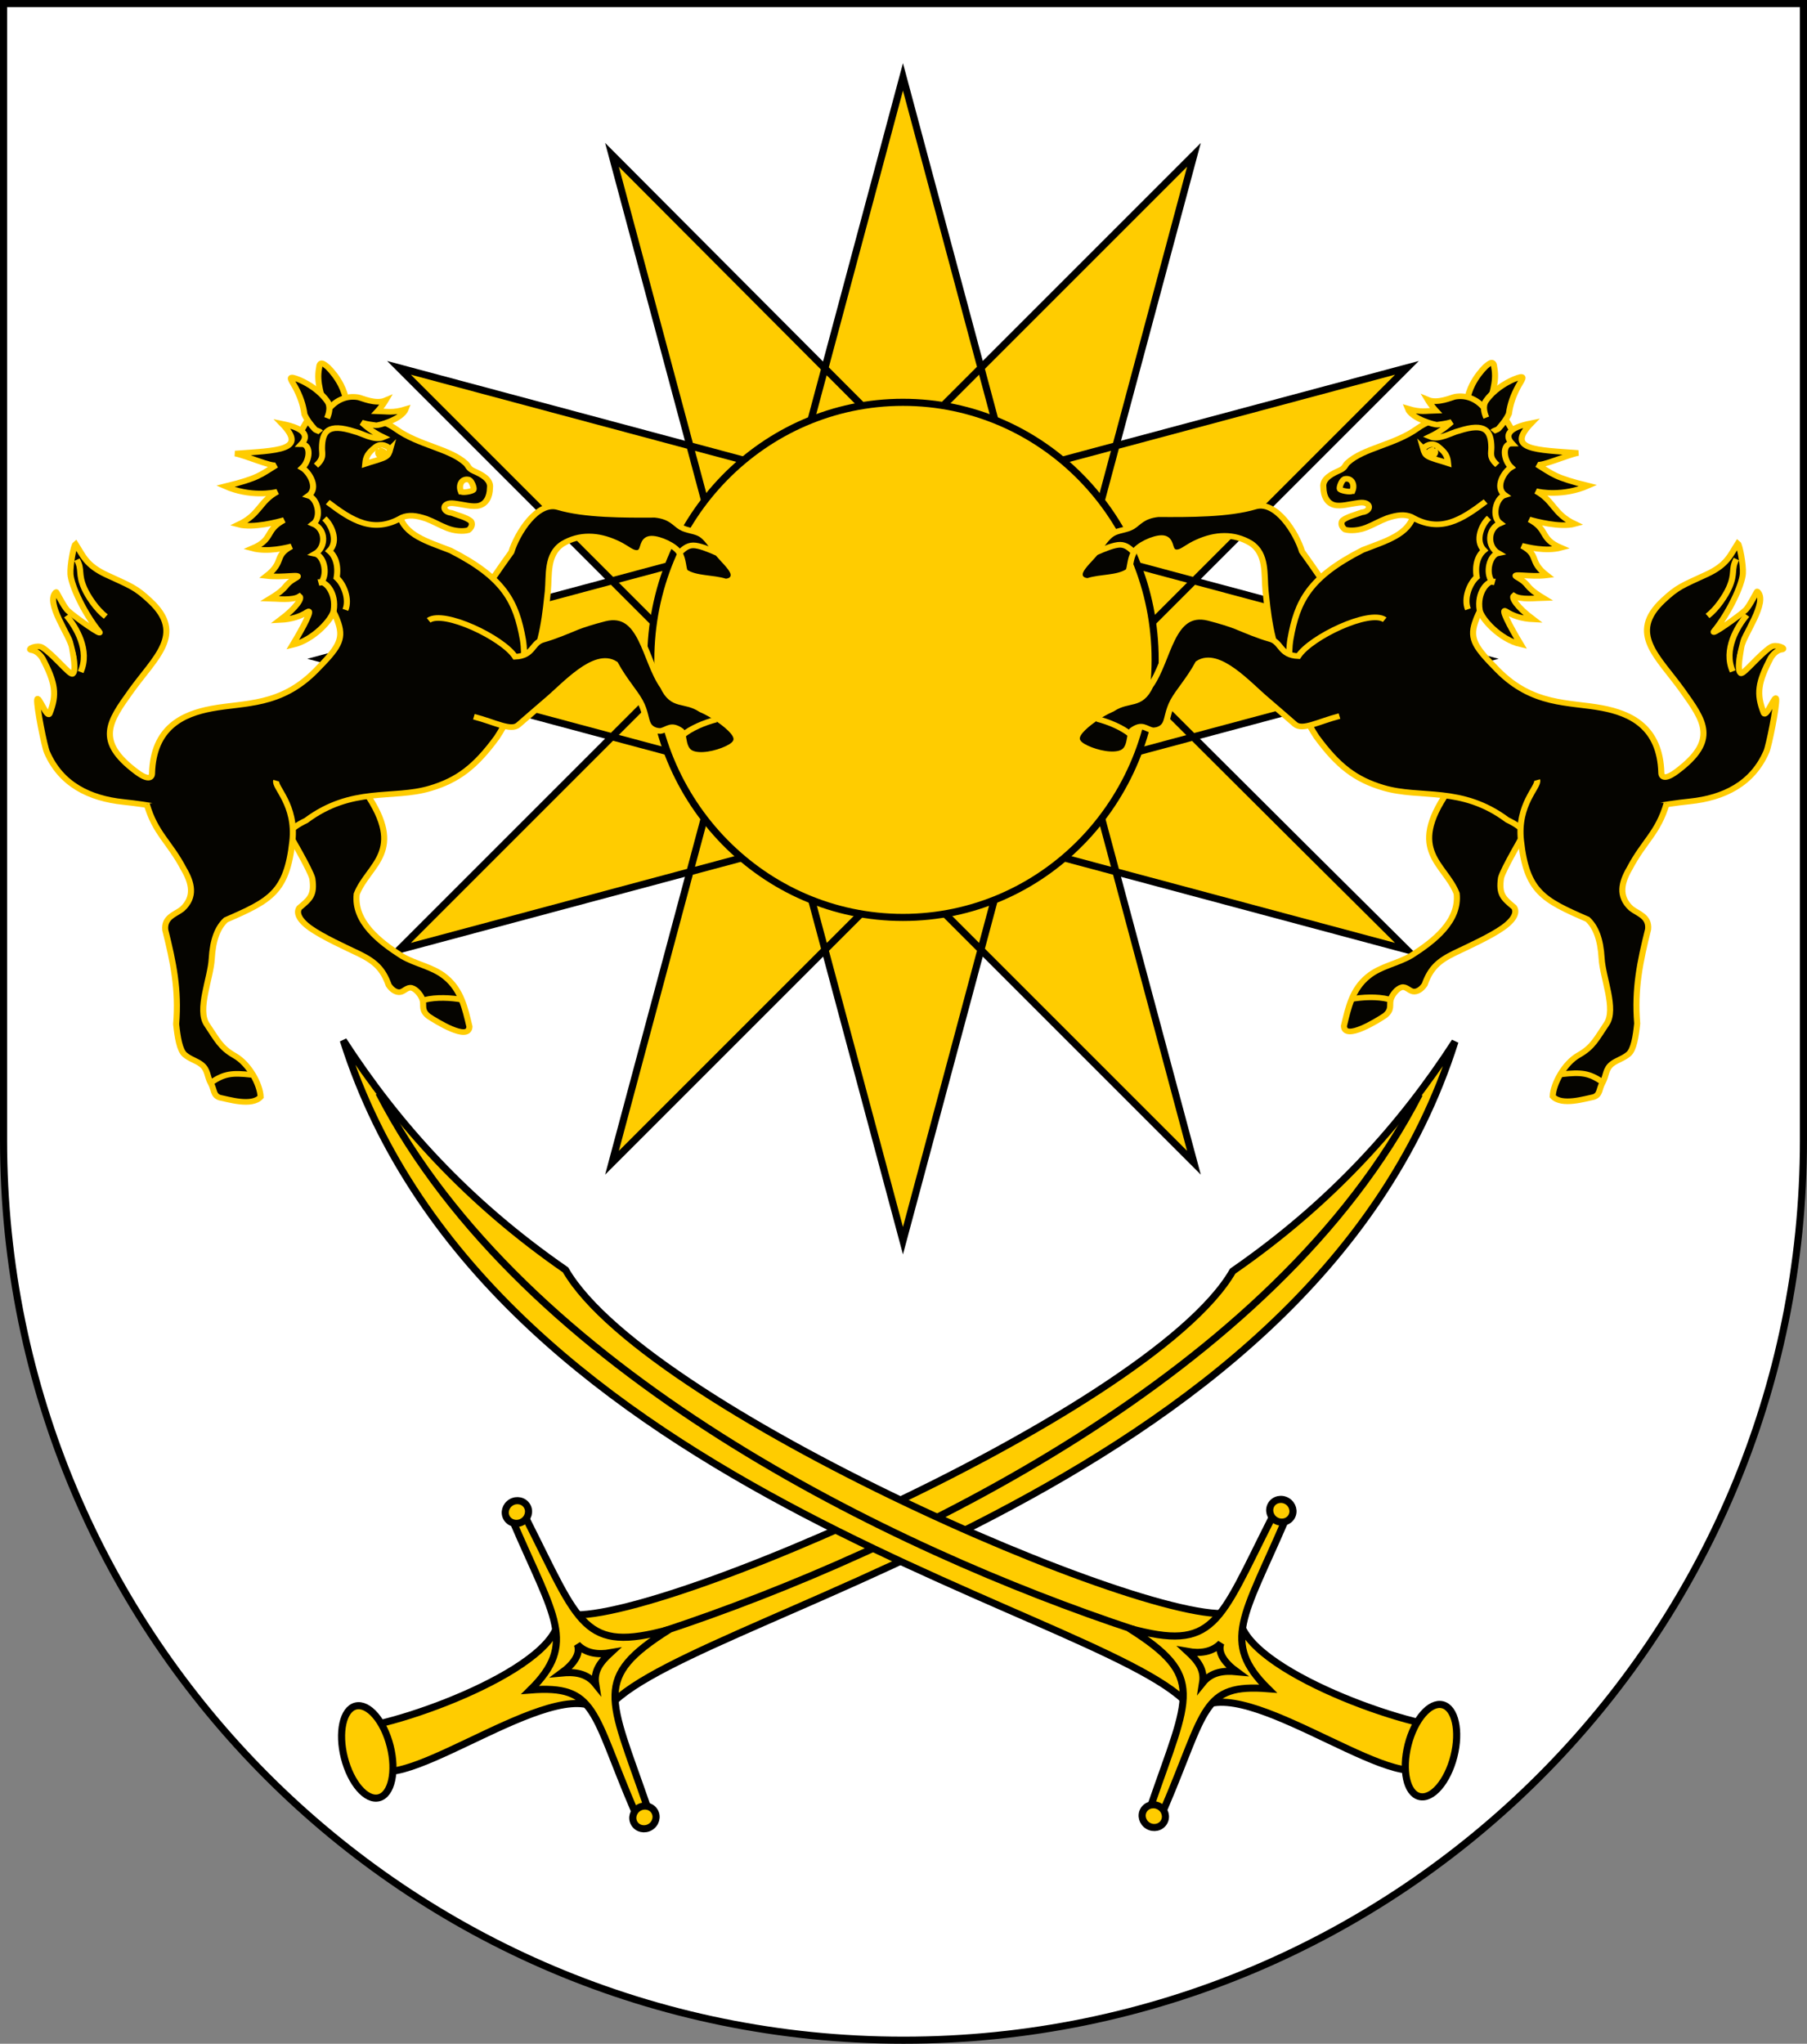
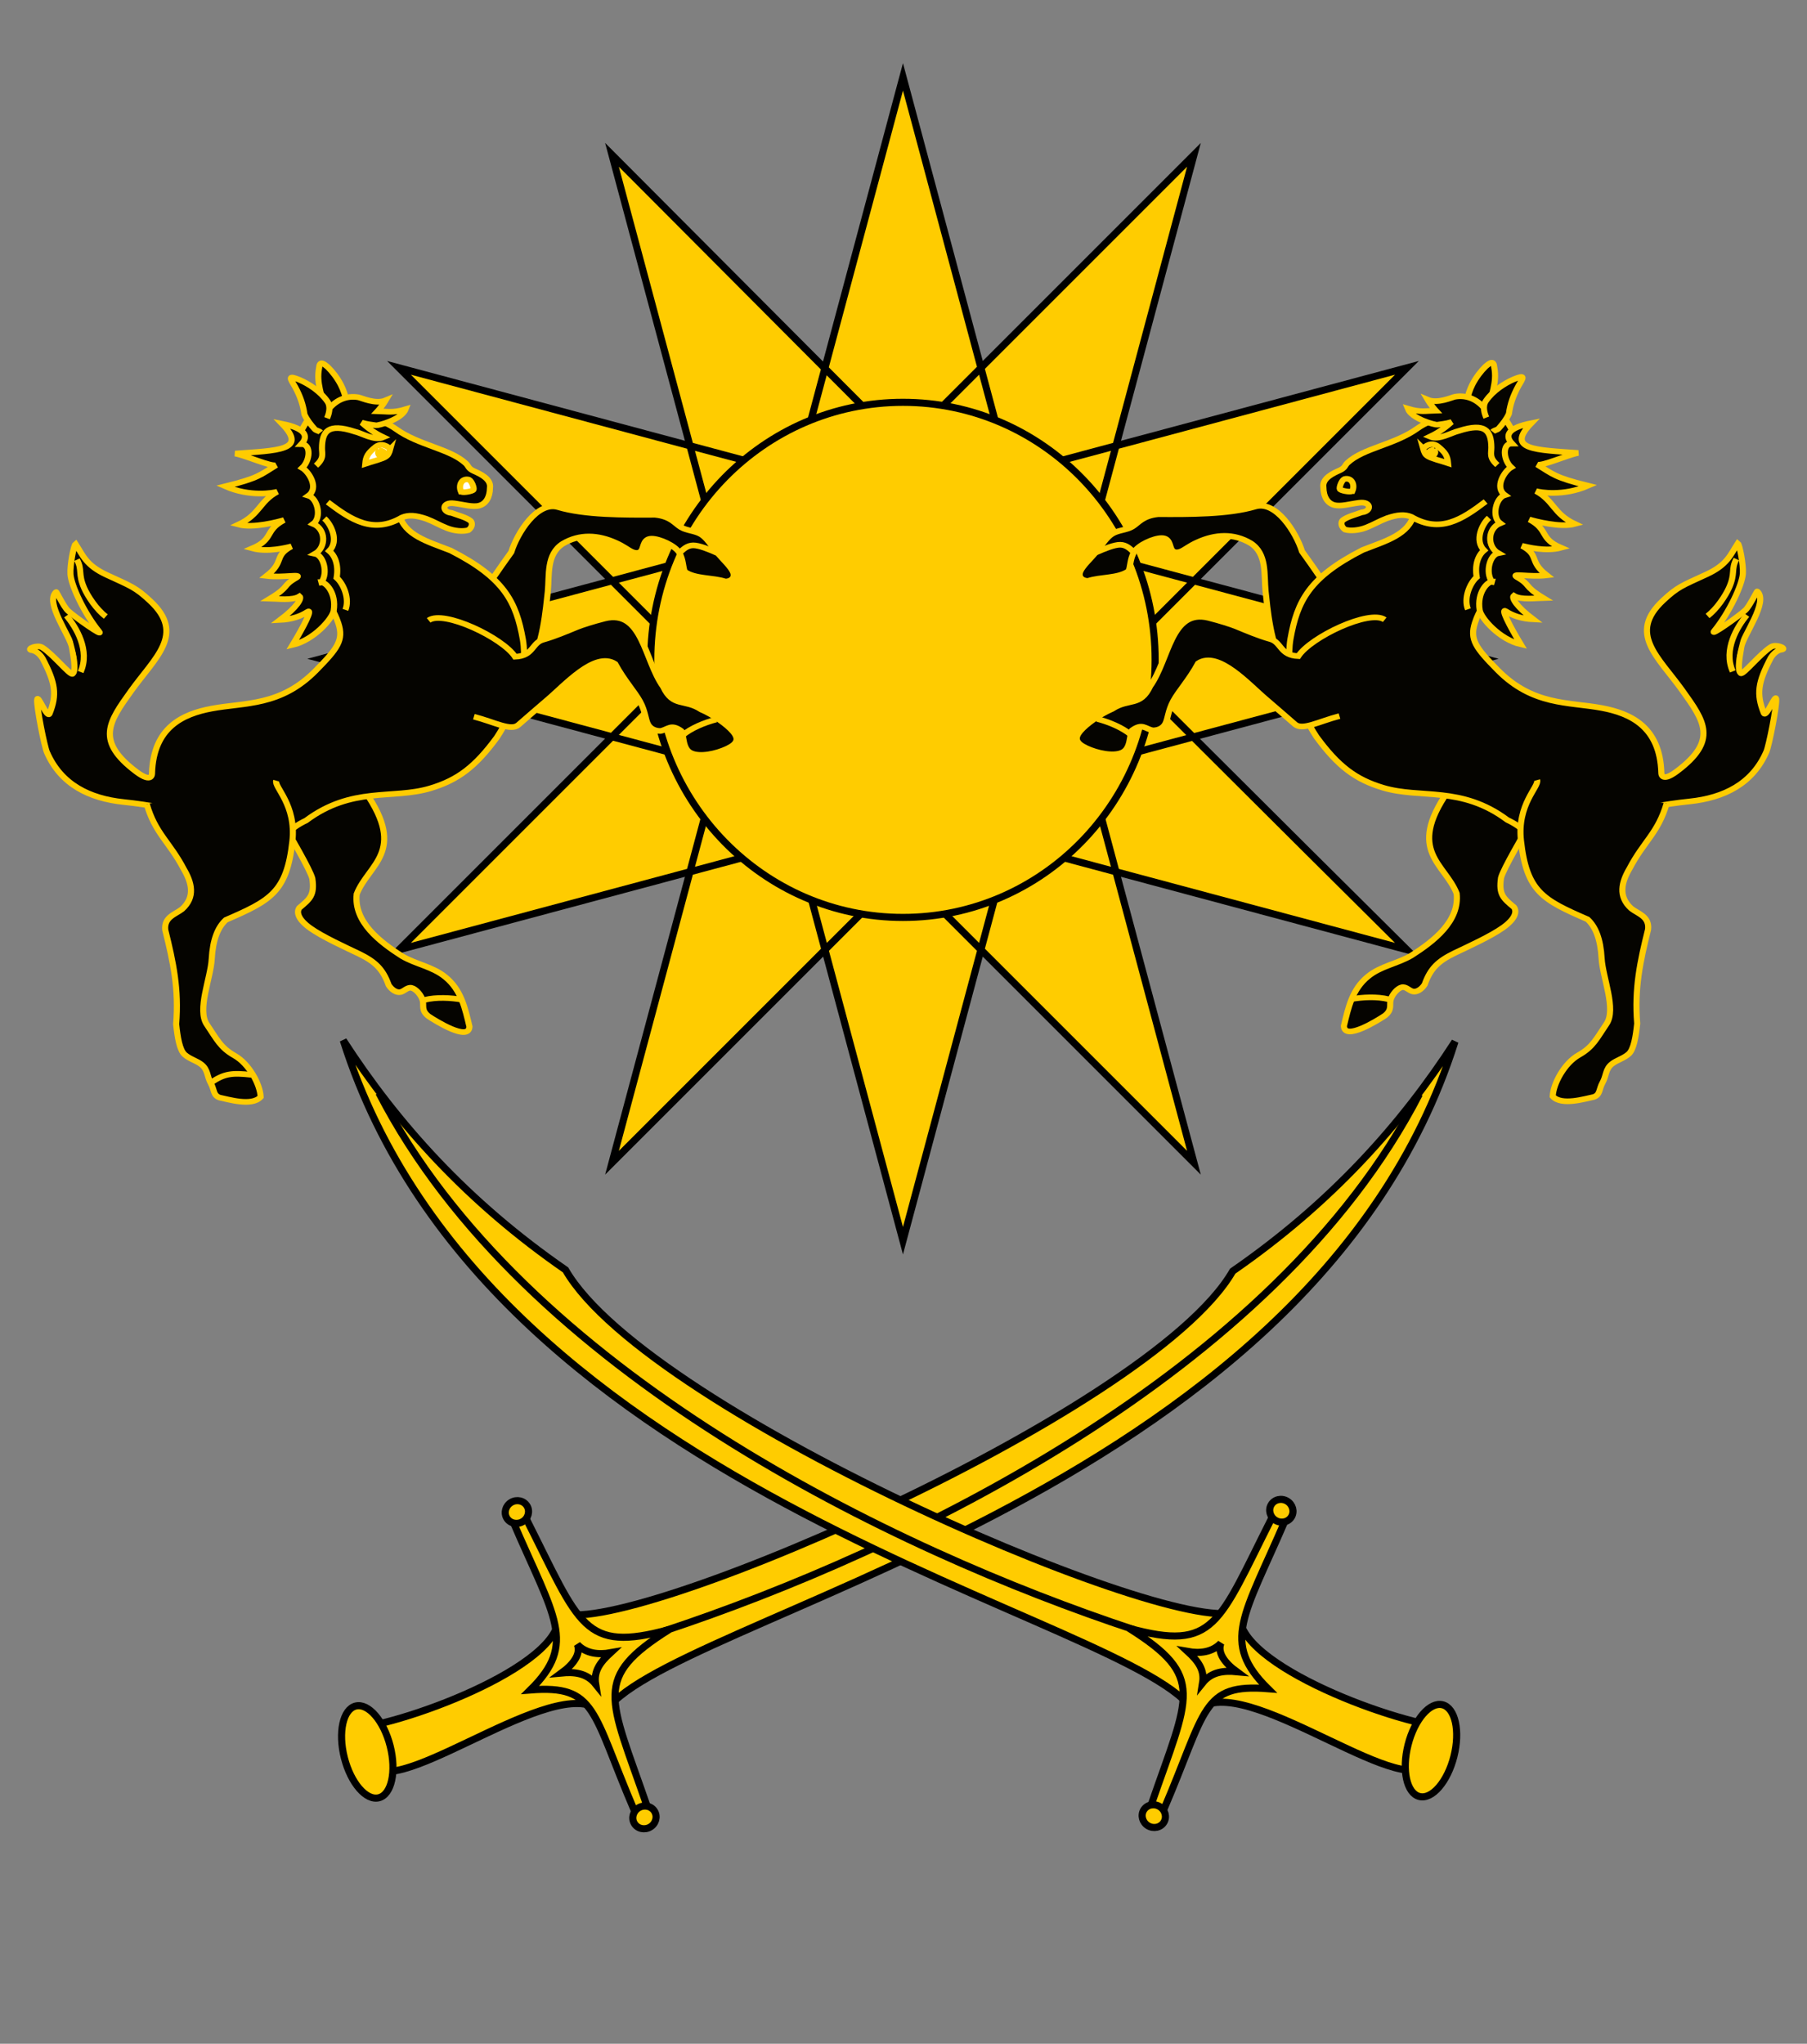
<svg xmlns="http://www.w3.org/2000/svg" xmlns:ns1="http://www.inkscape.org/namespaces/inkscape" xmlns:ns2="http://sodipodi.sourceforge.net/DTD/sodipodi-0.dtd" width="763" height="863" id="svg2" version="1.1" ns1:version="0.91 r13725" ns2:docname="Wappen_Tiefschwarze_Sonnenroesser.svg" ns2:version="0.32" ns1:output_extension="org.inkscape.output.svg.inkscape">
  <rect width="100%" height="100%" fill="#808080" stroke="none" />
  <defs id="defs4">
    <ns1:perspective ns2:type="inkscape:persp3d" ns1:vp_x="0 : 526.18109 : 1" ns1:vp_y="0 : 1000 : 0" ns1:vp_z="744.09448 : 526.18109 : 1" ns1:persp3d-origin="372.04724 : 350.78739 : 1" id="perspective10" />
    <ns1:perspective id="perspective2828" ns1:persp3d-origin="0.5 : 0.33333333 : 1" ns1:vp_z="1 : 0.5 : 1" ns1:vp_y="0 : 1000 : 0" ns1:vp_x="0 : 0.5 : 1" ns2:type="inkscape:persp3d" />
    <ns1:perspective id="perspective2828-7" ns1:persp3d-origin="0.5 : 0.33333333 : 1" ns1:vp_z="1 : 0.5 : 1" ns1:vp_y="0 : 1000 : 0" ns1:vp_x="0 : 0.5 : 1" ns2:type="inkscape:persp3d" />
    <ns1:perspective id="perspective3640" ns1:persp3d-origin="0.5 : 0.33333333 : 1" ns1:vp_z="1 : 0.5 : 1" ns1:vp_y="0 : 1000 : 0" ns1:vp_x="0 : 0.5 : 1" ns2:type="inkscape:persp3d" />
    <ns1:perspective id="perspective3670" ns1:persp3d-origin="0.5 : 0.33333333 : 1" ns1:vp_z="1 : 0.5 : 1" ns1:vp_y="0 : 1000 : 0" ns1:vp_x="0 : 0.5 : 1" ns2:type="inkscape:persp3d" />
    <ns1:perspective id="perspective3693" ns1:persp3d-origin="0.5 : 0.33333333 : 1" ns1:vp_z="1 : 0.5 : 1" ns1:vp_y="0 : 1000 : 0" ns1:vp_x="0 : 0.5 : 1" ns2:type="inkscape:persp3d" />
    <ns1:perspective id="perspective3720" ns1:persp3d-origin="0.5 : 0.33333333 : 1" ns1:vp_z="1 : 0.5 : 1" ns1:vp_y="0 : 1000 : 0" ns1:vp_x="0 : 0.5 : 1" ns2:type="inkscape:persp3d" />
    <ns1:perspective id="perspective3747" ns1:persp3d-origin="0.5 : 0.33333333 : 1" ns1:vp_z="1 : 0.5 : 1" ns1:vp_y="0 : 1000 : 0" ns1:vp_x="0 : 0.5 : 1" ns2:type="inkscape:persp3d" />
    <ns1:perspective id="perspective3763" ns1:persp3d-origin="0.5 : 0.33333333 : 1" ns1:vp_z="1 : 0.5 : 1" ns1:vp_y="0 : 1000 : 0" ns1:vp_x="0 : 0.5 : 1" ns2:type="inkscape:persp3d" />
    <ns1:perspective id="perspective3792" ns1:persp3d-origin="0.5 : 0.33333333 : 1" ns1:vp_z="1 : 0.5 : 1" ns1:vp_y="0 : 1000 : 0" ns1:vp_x="0 : 0.5 : 1" ns2:type="inkscape:persp3d" />
    <ns1:perspective id="perspective3814" ns1:persp3d-origin="0.5 : 0.33333333 : 1" ns1:vp_z="1 : 0.5 : 1" ns1:vp_y="0 : 1000 : 0" ns1:vp_x="0 : 0.5 : 1" ns2:type="inkscape:persp3d" />
    <ns1:perspective id="perspective3841" ns1:persp3d-origin="0.5 : 0.33333333 : 1" ns1:vp_z="1 : 0.5 : 1" ns1:vp_y="0 : 1000 : 0" ns1:vp_x="0 : 0.5 : 1" ns2:type="inkscape:persp3d" />
    <ns1:perspective id="perspective3841-5" ns1:persp3d-origin="0.5 : 0.33333333 : 1" ns1:vp_z="1 : 0.5 : 1" ns1:vp_y="0 : 1000 : 0" ns1:vp_x="0 : 0.5 : 1" ns2:type="inkscape:persp3d" />
    <ns1:perspective id="perspective3872" ns1:persp3d-origin="0.5 : 0.33333333 : 1" ns1:vp_z="1 : 0.5 : 1" ns1:vp_y="0 : 1000 : 0" ns1:vp_x="0 : 0.5 : 1" ns2:type="inkscape:persp3d" />
    <ns1:perspective id="perspective3898" ns1:persp3d-origin="0.5 : 0.33333333 : 1" ns1:vp_z="1 : 0.5 : 1" ns1:vp_y="0 : 1000 : 0" ns1:vp_x="0 : 0.5 : 1" ns2:type="inkscape:persp3d" />
    <ns1:perspective id="perspective3920" ns1:persp3d-origin="0.5 : 0.33333333 : 1" ns1:vp_z="1 : 0.5 : 1" ns1:vp_y="0 : 1000 : 0" ns1:vp_x="0 : 0.5 : 1" ns2:type="inkscape:persp3d" />
    <ns1:perspective id="perspective2860" ns1:persp3d-origin="0.5 : 0.33333333 : 1" ns1:vp_z="1 : 0.5 : 1" ns1:vp_y="0 : 1000 : 0" ns1:vp_x="0 : 0.5 : 1" ns2:type="inkscape:persp3d" />
    <ns1:perspective id="perspective3672" ns1:persp3d-origin="0.5 : 0.33333333 : 1" ns1:vp_z="1 : 0.5 : 1" ns1:vp_y="0 : 1000 : 0" ns1:vp_x="0 : 0.5 : 1" ns2:type="inkscape:persp3d" />
    <ns1:perspective id="perspective3695" ns1:persp3d-origin="0.5 : 0.33333333 : 1" ns1:vp_z="1 : 0.5 : 1" ns1:vp_y="0 : 1000 : 0" ns1:vp_x="0 : 0.5 : 1" ns2:type="inkscape:persp3d" />
    <ns1:perspective id="perspective3261" ns1:persp3d-origin="0.5 : 0.33333333 : 1" ns1:vp_z="1 : 0.5 : 1" ns1:vp_y="0 : 1000 : 0" ns1:vp_x="0 : 0.5 : 1" ns2:type="inkscape:persp3d" />
    <ns1:perspective id="perspective2828-1" ns1:persp3d-origin="0.5 : 0.33333333 : 1" ns1:vp_z="1 : 0.5 : 1" ns1:vp_y="0 : 1000 : 0" ns1:vp_x="0 : 0.5 : 1" ns2:type="inkscape:persp3d" />
    <ns1:perspective id="perspective3652" ns1:persp3d-origin="0.5 : 0.33333333 : 1" ns1:vp_z="1 : 0.5 : 1" ns1:vp_y="0 : 1000 : 0" ns1:vp_x="0 : 0.5 : 1" ns2:type="inkscape:persp3d" />
    <ns1:perspective id="perspective3652-2" ns1:persp3d-origin="0.5 : 0.33333333 : 1" ns1:vp_z="1 : 0.5 : 1" ns1:vp_y="0 : 1000 : 0" ns1:vp_x="0 : 0.5 : 1" ns2:type="inkscape:persp3d" />
    <ns1:perspective id="perspective3652-5" ns1:persp3d-origin="0.5 : 0.33333333 : 1" ns1:vp_z="1 : 0.5 : 1" ns1:vp_y="0 : 1000 : 0" ns1:vp_x="0 : 0.5 : 1" ns2:type="inkscape:persp3d" />
    <ns1:perspective id="perspective3727" ns1:persp3d-origin="0.5 : 0.33333333 : 1" ns1:vp_z="1 : 0.5 : 1" ns1:vp_y="0 : 1000 : 0" ns1:vp_x="0 : 0.5 : 1" ns2:type="inkscape:persp3d" />
    <ns1:perspective id="perspective3843" ns1:persp3d-origin="0.5 : 0.33333333 : 1" ns1:vp_z="1 : 0.5 : 1" ns1:vp_y="0 : 1000 : 0" ns1:vp_x="0 : 0.5 : 1" ns2:type="inkscape:persp3d" />
    <ns1:perspective id="perspective3970" ns1:persp3d-origin="0.5 : 0.33333333 : 1" ns1:vp_z="1 : 0.5 : 1" ns1:vp_y="0 : 1000 : 0" ns1:vp_x="0 : 0.5 : 1" ns2:type="inkscape:persp3d" />
    <ns1:perspective id="perspective4007" ns1:persp3d-origin="0.5 : 0.33333333 : 1" ns1:vp_z="1 : 0.5 : 1" ns1:vp_y="0 : 1000 : 0" ns1:vp_x="0 : 0.5 : 1" ns2:type="inkscape:persp3d" />
    <ns1:perspective id="perspective4062" ns1:persp3d-origin="0.5 : 0.33333333 : 1" ns1:vp_z="1 : 0.5 : 1" ns1:vp_y="0 : 1000 : 0" ns1:vp_x="0 : 0.5 : 1" ns2:type="inkscape:persp3d" />
    <ns1:perspective id="perspective4153" ns1:persp3d-origin="0.5 : 0.33333333 : 1" ns1:vp_z="1 : 0.5 : 1" ns1:vp_y="0 : 1000 : 0" ns1:vp_x="0 : 0.5 : 1" ns2:type="inkscape:persp3d" />
    <ns1:perspective id="perspective4316" ns1:persp3d-origin="0.5 : 0.33333333 : 1" ns1:vp_z="1 : 0.5 : 1" ns1:vp_y="0 : 1000 : 0" ns1:vp_x="0 : 0.5 : 1" ns2:type="inkscape:persp3d" />
    <ns1:perspective id="perspective4316-9" ns1:persp3d-origin="0.5 : 0.33333333 : 1" ns1:vp_z="1 : 0.5 : 1" ns1:vp_y="0 : 1000 : 0" ns1:vp_x="0 : 0.5 : 1" ns2:type="inkscape:persp3d" />
    <ns1:perspective id="perspective3098" ns1:persp3d-origin="0.5 : 0.33333333 : 1" ns1:vp_z="1 : 0.5 : 1" ns1:vp_y="0 : 1000 : 0" ns1:vp_x="0 : 0.5 : 1" ns2:type="inkscape:persp3d" />
    <ns1:perspective id="perspective3122" ns1:persp3d-origin="0.5 : 0.33333333 : 1" ns1:vp_z="1 : 0.5 : 1" ns1:vp_y="0 : 1000 : 0" ns1:vp_x="0 : 0.5 : 1" ns2:type="inkscape:persp3d" />
    <ns1:perspective id="perspective3146" ns1:persp3d-origin="0.5 : 0.33333333 : 1" ns1:vp_z="1 : 0.5 : 1" ns1:vp_y="0 : 1000 : 0" ns1:vp_x="0 : 0.5 : 1" ns2:type="inkscape:persp3d" />
    <ns1:perspective id="perspective3146-0" ns1:persp3d-origin="0.5 : 0.33333333 : 1" ns1:vp_z="1 : 0.5 : 1" ns1:vp_y="0 : 1000 : 0" ns1:vp_x="0 : 0.5 : 1" ns2:type="inkscape:persp3d" />
    <ns1:perspective id="perspective3177" ns1:persp3d-origin="0.5 : 0.33333333 : 1" ns1:vp_z="1 : 0.5 : 1" ns1:vp_y="0 : 1000 : 0" ns1:vp_x="0 : 0.5 : 1" ns2:type="inkscape:persp3d" />
    <ns1:perspective id="perspective3177-8" ns1:persp3d-origin="0.5 : 0.33333333 : 1" ns1:vp_z="1 : 0.5 : 1" ns1:vp_y="0 : 1000 : 0" ns1:vp_x="0 : 0.5 : 1" ns2:type="inkscape:persp3d" />
    <ns1:perspective id="perspective3208" ns1:persp3d-origin="0.5 : 0.33333333 : 1" ns1:vp_z="1 : 0.5 : 1" ns1:vp_y="0 : 1000 : 0" ns1:vp_x="0 : 0.5 : 1" ns2:type="inkscape:persp3d" />
    <ns1:perspective id="perspective3208-4" ns1:persp3d-origin="0.5 : 0.33333333 : 1" ns1:vp_z="1 : 0.5 : 1" ns1:vp_y="0 : 1000 : 0" ns1:vp_x="0 : 0.5 : 1" ns2:type="inkscape:persp3d" />
    <ns1:perspective id="perspective3208-5" ns1:persp3d-origin="0.5 : 0.33333333 : 1" ns1:vp_z="1 : 0.5 : 1" ns1:vp_y="0 : 1000 : 0" ns1:vp_x="0 : 0.5 : 1" ns2:type="inkscape:persp3d" />
    <ns1:perspective id="perspective3706" ns1:persp3d-origin="0.5 : 0.33333333 : 1" ns1:vp_z="1 : 0.5 : 1" ns1:vp_y="0 : 1000 : 0" ns1:vp_x="0 : 0.5 : 1" ns2:type="inkscape:persp3d" />
    <ns1:perspective id="perspective3728" ns1:persp3d-origin="0.5 : 0.33333333 : 1" ns1:vp_z="1 : 0.5 : 1" ns1:vp_y="0 : 1000 : 0" ns1:vp_x="0 : 0.5 : 1" ns2:type="inkscape:persp3d" />
    <ns1:perspective id="perspective3750" ns1:persp3d-origin="0.5 : 0.33333333 : 1" ns1:vp_z="1 : 0.5 : 1" ns1:vp_y="0 : 1000 : 0" ns1:vp_x="0 : 0.5 : 1" ns2:type="inkscape:persp3d" />
    <ns1:perspective id="perspective3778" ns1:persp3d-origin="0.5 : 0.33333333 : 1" ns1:vp_z="1 : 0.5 : 1" ns1:vp_y="0 : 1000 : 0" ns1:vp_x="0 : 0.5 : 1" ns2:type="inkscape:persp3d" />
    <ns1:perspective id="perspective3800" ns1:persp3d-origin="0.5 : 0.33333333 : 1" ns1:vp_z="1 : 0.5 : 1" ns1:vp_y="0 : 1000 : 0" ns1:vp_x="0 : 0.5 : 1" ns2:type="inkscape:persp3d" />
    <ns1:perspective id="perspective3837" ns1:persp3d-origin="0.5 : 0.33333333 : 1" ns1:vp_z="1 : 0.5 : 1" ns1:vp_y="0 : 1000 : 0" ns1:vp_x="0 : 0.5 : 1" ns2:type="inkscape:persp3d" />
    <ns1:perspective id="perspective3904" ns1:persp3d-origin="0.5 : 0.33333333 : 1" ns1:vp_z="1 : 0.5 : 1" ns1:vp_y="0 : 1000 : 0" ns1:vp_x="0 : 0.5 : 1" ns2:type="inkscape:persp3d" />
    <ns1:perspective id="perspective3904-4" ns1:persp3d-origin="0.5 : 0.33333333 : 1" ns1:vp_z="1 : 0.5 : 1" ns1:vp_y="0 : 1000 : 0" ns1:vp_x="0 : 0.5 : 1" ns2:type="inkscape:persp3d" />
    <ns1:perspective id="perspective3904-3" ns1:persp3d-origin="0.5 : 0.33333333 : 1" ns1:vp_z="1 : 0.5 : 1" ns1:vp_y="0 : 1000 : 0" ns1:vp_x="0 : 0.5 : 1" ns2:type="inkscape:persp3d" />
    <ns1:perspective id="perspective3953" ns1:persp3d-origin="0.5 : 0.33333333 : 1" ns1:vp_z="1 : 0.5 : 1" ns1:vp_y="0 : 1000 : 0" ns1:vp_x="0 : 0.5 : 1" ns2:type="inkscape:persp3d" />
    <ns1:perspective id="perspective3975" ns1:persp3d-origin="0.5 : 0.33333333 : 1" ns1:vp_z="1 : 0.5 : 1" ns1:vp_y="0 : 1000 : 0" ns1:vp_x="0 : 0.5 : 1" ns2:type="inkscape:persp3d" />
    <ns1:perspective id="perspective3975-8" ns1:persp3d-origin="0.5 : 0.33333333 : 1" ns1:vp_z="1 : 0.5 : 1" ns1:vp_y="0 : 1000 : 0" ns1:vp_x="0 : 0.5 : 1" ns2:type="inkscape:persp3d" />
    <ns1:perspective id="perspective3975-7" ns1:persp3d-origin="0.5 : 0.33333333 : 1" ns1:vp_z="1 : 0.5 : 1" ns1:vp_y="0 : 1000 : 0" ns1:vp_x="0 : 0.5 : 1" ns2:type="inkscape:persp3d" />
    <ns1:perspective id="perspective2858" ns1:persp3d-origin="0.5 : 0.33333333 : 1" ns1:vp_z="1 : 0.5 : 1" ns1:vp_y="0 : 1000 : 0" ns1:vp_x="0 : 0.5 : 1" ns2:type="inkscape:persp3d" />
    <ns1:perspective id="perspective4105" ns1:persp3d-origin="0.5 : 0.33333333 : 1" ns1:vp_z="1 : 0.5 : 1" ns1:vp_y="0 : 1000 : 0" ns1:vp_x="0 : 0.5 : 1" ns2:type="inkscape:persp3d" />
    <ns1:perspective id="perspective4123" ns1:persp3d-origin="0.5 : 0.33333333 : 1" ns1:vp_z="1 : 0.5 : 1" ns1:vp_y="0 : 1000 : 0" ns1:vp_x="0 : 0.5 : 1" ns2:type="inkscape:persp3d" />
    <ns1:perspective id="perspective4137" ns1:persp3d-origin="0.5 : 0.33333333 : 1" ns1:vp_z="1 : 0.5 : 1" ns1:vp_y="0 : 1000 : 0" ns1:vp_x="0 : 0.5 : 1" ns2:type="inkscape:persp3d" />
    <ns1:perspective id="perspective4151" ns1:persp3d-origin="0.5 : 0.33333333 : 1" ns1:vp_z="1 : 0.5 : 1" ns1:vp_y="0 : 1000 : 0" ns1:vp_x="0 : 0.5 : 1" ns2:type="inkscape:persp3d" />
    <ns1:perspective id="perspective4165" ns1:persp3d-origin="0.5 : 0.33333333 : 1" ns1:vp_z="1 : 0.5 : 1" ns1:vp_y="0 : 1000 : 0" ns1:vp_x="0 : 0.5 : 1" ns2:type="inkscape:persp3d" />
    <ns1:perspective id="perspective4904" ns1:persp3d-origin="0.5 : 0.33333333 : 1" ns1:vp_z="1 : 0.5 : 1" ns1:vp_y="0 : 1000 : 0" ns1:vp_x="0 : 0.5 : 1" ns2:type="inkscape:persp3d" />
    <filter id="filter3021-3" ns1:label="Specular light" ns1:menu="ABCs" ns1:menu-tooltip="Basic specular bevel to use for building textures" color-interpolation-filters="sRGB">
      <feGaussianBlur id="feGaussianBlur3023-4" result="result0" in="SourceAlpha" stdDeviation="6" />
      <feSpecularLighting id="feSpecularLighting3025-4" specularExponent="25" specularConstant="1" surfaceScale="10" lighting-color="#ffffff" result="result1" in="result0">
        <feDistantLight id="feDistantLight3027-6" azimuth="235" elevation="45" />
      </feSpecularLighting>
      <feComposite k4="0" k1="0" id="feComposite3029-0" in2="result1" k3="1" k2="1" operator="arithmetic" result="result4" in="SourceGraphic" />
      <feComposite id="feComposite3031-6" in2="SourceAlpha" operator="in" result="result2" in="result4" />
    </filter>
    <filter id="filter3021" ns1:label="Specular light" ns1:menu="ABCs" ns1:menu-tooltip="Basic specular bevel to use for building textures" color-interpolation-filters="sRGB">
      <feGaussianBlur id="feGaussianBlur3023" result="result0" in="SourceAlpha" stdDeviation="6" />
      <feSpecularLighting id="feSpecularLighting3025" specularExponent="25" specularConstant="1" surfaceScale="10" lighting-color="#ffffff" result="result1" in="result0">
        <feDistantLight id="feDistantLight3027" azimuth="235" elevation="45" />
      </feSpecularLighting>
      <feComposite k4="0" k1="0" id="feComposite3029" in2="result1" k3="1" k2="1" operator="arithmetic" result="result4" in="SourceGraphic" />
      <feComposite id="feComposite3031" in2="SourceAlpha" operator="in" result="result2" in="result4" />
    </filter>
    <filter id="filter2820-0" ns1:label="Specular light" ns1:menu="ABCs" ns1:menu-tooltip="Basic specular bevel to use for building textures" color-interpolation-filters="sRGB">
      <feGaussianBlur id="feGaussianBlur2822-9" result="result0" in="SourceAlpha" stdDeviation="6" />
      <feSpecularLighting id="feSpecularLighting2824-00" specularExponent="25" specularConstant="1" surfaceScale="10" lighting-color="#ffffff" result="result1" in="result0">
        <feDistantLight id="feDistantLight2826-61" azimuth="235" elevation="45" />
      </feSpecularLighting>
      <feComposite k4="0" k1="0" id="feComposite2828-3" in2="result1" k3="1" k2="1" operator="arithmetic" result="result4" in="SourceGraphic" />
      <feComposite id="feComposite2830-8" in2="SourceAlpha" operator="in" result="result2" in="result4" />
    </filter>
    <filter id="filter2820-8" ns1:label="Specular light" ns1:menu="ABCs" ns1:menu-tooltip="Basic specular bevel to use for building textures" color-interpolation-filters="sRGB">
      <feGaussianBlur id="feGaussianBlur2822-65" result="result0" in="SourceAlpha" stdDeviation="6" />
      <feSpecularLighting id="feSpecularLighting2824-0" specularExponent="25" specularConstant="1" surfaceScale="10" lighting-color="#ffffff" result="result1" in="result0">
        <feDistantLight id="feDistantLight2826-28" azimuth="235" elevation="45" />
      </feSpecularLighting>
      <feComposite k4="0" k1="0" id="feComposite2828-60" in2="result1" k3="1" k2="1" operator="arithmetic" result="result4" in="SourceGraphic" />
      <feComposite id="feComposite2830-24" in2="SourceAlpha" operator="in" result="result2" in="result4" />
    </filter>
    <filter id="filter2820-3" ns1:label="Specular light" ns1:menu="ABCs" ns1:menu-tooltip="Basic specular bevel to use for building textures" color-interpolation-filters="sRGB">
      <feGaussianBlur id="feGaussianBlur2822-8" result="result0" in="SourceAlpha" stdDeviation="6" />
      <feSpecularLighting id="feSpecularLighting2824-74" specularExponent="25" specularConstant="1" surfaceScale="10" lighting-color="#ffffff" result="result1" in="result0">
        <feDistantLight id="feDistantLight2826-2" azimuth="235" elevation="45" />
      </feSpecularLighting>
      <feComposite k4="0" k1="0" id="feComposite2828-7" in2="result1" k3="1" k2="1" operator="arithmetic" result="result4" in="SourceGraphic" />
      <feComposite id="feComposite2830-79" in2="SourceAlpha" operator="in" result="result2" in="result4" />
    </filter>
    <filter id="filter2820-9" ns1:label="Specular light" ns1:menu="ABCs" ns1:menu-tooltip="Basic specular bevel to use for building textures" color-interpolation-filters="sRGB">
      <feGaussianBlur id="feGaussianBlur2822-5" result="result0" in="SourceAlpha" stdDeviation="6" />
      <feSpecularLighting id="feSpecularLighting2824-43" specularExponent="25" specularConstant="1" surfaceScale="10" lighting-color="#ffffff" result="result1" in="result0">
        <feDistantLight id="feDistantLight2826-1" azimuth="235" elevation="45" />
      </feSpecularLighting>
      <feComposite k4="0" k1="0" id="feComposite2828-2" in2="result1" k3="1" k2="1" operator="arithmetic" result="result4" in="SourceGraphic" />
      <feComposite id="feComposite2830-3" in2="SourceAlpha" operator="in" result="result2" in="result4" />
    </filter>
    <filter id="filter2820-21" ns1:label="Specular light" ns1:menu="ABCs" ns1:menu-tooltip="Basic specular bevel to use for building textures" color-interpolation-filters="sRGB">
      <feGaussianBlur id="feGaussianBlur2822-6" result="result0" in="SourceAlpha" stdDeviation="6" />
      <feSpecularLighting id="feSpecularLighting2824-8" specularExponent="25" specularConstant="1" surfaceScale="10" lighting-color="#ffffff" result="result1" in="result0">
        <feDistantLight id="feDistantLight2826-57" azimuth="235" elevation="45" />
      </feSpecularLighting>
      <feComposite k4="0" k1="0" id="feComposite2828-6" in2="result1" k3="1" k2="1" operator="arithmetic" result="result4" in="SourceGraphic" />
      <feComposite id="feComposite2830-1" in2="SourceAlpha" operator="in" result="result2" in="result4" />
    </filter>
    <filter id="filter2820-5" ns1:label="Specular light" ns1:menu="ABCs" ns1:menu-tooltip="Basic specular bevel to use for building textures" color-interpolation-filters="sRGB">
      <feGaussianBlur id="feGaussianBlur2822-2" result="result0" in="SourceAlpha" stdDeviation="6" />
      <feSpecularLighting id="feSpecularLighting2824-7" specularExponent="25" specularConstant="1" surfaceScale="10" lighting-color="#ffffff" result="result1" in="result0">
        <feDistantLight id="feDistantLight2826-6" azimuth="235" elevation="45" />
      </feSpecularLighting>
      <feComposite k4="0" k1="0" id="feComposite2828-14" in2="result1" k3="1" k2="1" operator="arithmetic" result="result4" in="SourceGraphic" />
      <feComposite id="feComposite2830-2" in2="SourceAlpha" operator="in" result="result2" in="result4" />
    </filter>
    <filter id="filter2820-2" ns1:label="Specular light" ns1:menu="ABCs" ns1:menu-tooltip="Basic specular bevel to use for building textures" color-interpolation-filters="sRGB">
      <feGaussianBlur id="feGaussianBlur2822-4" result="result0" in="SourceAlpha" stdDeviation="6" />
      <feSpecularLighting id="feSpecularLighting2824-5" specularExponent="25" specularConstant="1" surfaceScale="10" lighting-color="#ffffff" result="result1" in="result0">
        <feDistantLight id="feDistantLight2826-5" azimuth="235" elevation="45" />
      </feSpecularLighting>
      <feComposite k4="0" k1="0" id="feComposite2828-1" in2="result1" k3="1" k2="1" operator="arithmetic" result="result4" in="SourceGraphic" />
      <feComposite id="feComposite2830-7" in2="SourceAlpha" operator="in" result="result2" in="result4" />
    </filter>
    <filter id="filter2820-1" ns1:label="Specular light" ns1:menu="ABCs" ns1:menu-tooltip="Basic specular bevel to use for building textures" color-interpolation-filters="sRGB">
      <feGaussianBlur id="feGaussianBlur2822-7" result="result0" in="SourceAlpha" stdDeviation="6" />
      <feSpecularLighting id="feSpecularLighting2824-4" specularExponent="25" specularConstant="1" surfaceScale="10" lighting-color="#ffffff" result="result1" in="result0">
        <feDistantLight id="feDistantLight2826-0" azimuth="235" elevation="45" />
      </feSpecularLighting>
      <feComposite k4="0" k1="0" id="feComposite2828-9" in2="result1" k3="1" k2="1" operator="arithmetic" result="result4" in="SourceGraphic" />
      <feComposite id="feComposite2830-4" in2="SourceAlpha" operator="in" result="result2" in="result4" />
    </filter>
    <filter id="filter2820" ns1:label="Specular light" ns1:menu="ABCs" ns1:menu-tooltip="Basic specular bevel to use for building textures" color-interpolation-filters="sRGB">
      <feGaussianBlur id="feGaussianBlur2822" result="result0" in="SourceAlpha" stdDeviation="6" />
      <feSpecularLighting id="feSpecularLighting2824" specularExponent="25" specularConstant="1" surfaceScale="10" lighting-color="#ffffff" result="result1" in="result0">
        <feDistantLight id="feDistantLight2826" azimuth="235" elevation="45" />
      </feSpecularLighting>
      <feComposite k4="0" k1="0" id="feComposite2828" in2="result1" k3="1" k2="1" operator="arithmetic" result="result4" in="SourceGraphic" />
      <feComposite id="feComposite2830" in2="SourceAlpha" operator="in" result="result2" in="result4" />
    </filter>
    <filter id="filter3075" ns1:label="Specular light" ns1:menu="ABCs" ns1:menu-tooltip="Basic specular bevel to use for building textures" color-interpolation-filters="sRGB">
      <feGaussianBlur id="feGaussianBlur3077" result="result0" in="SourceAlpha" stdDeviation="6" />
      <feSpecularLighting id="feSpecularLighting3079" specularExponent="25" specularConstant="1" surfaceScale="10" lighting-color="#ffffff" result="result1" in="result0">
        <feDistantLight id="feDistantLight3081" azimuth="235" elevation="45" />
      </feSpecularLighting>
      <feComposite k4="0" k1="0" id="feComposite3083" in2="result1" k3="1" k2="1" operator="arithmetic" result="result4" in="SourceGraphic" />
      <feComposite id="feComposite3085" in2="SourceAlpha" operator="in" result="result2" in="result4" />
    </filter>
    <filter id="filter3091" ns1:label="Specular light" ns1:menu="ABCs" ns1:menu-tooltip="Basic specular bevel to use for building textures" color-interpolation-filters="sRGB">
      <feGaussianBlur id="feGaussianBlur3093" result="result0" in="SourceAlpha" stdDeviation="6" />
      <feSpecularLighting id="feSpecularLighting3095" specularExponent="25" specularConstant="1" surfaceScale="10" lighting-color="#ffffff" result="result1" in="result0">
        <feDistantLight id="feDistantLight3097" azimuth="235" elevation="45" />
      </feSpecularLighting>
      <feComposite k4="0" k1="0" id="feComposite3099" in2="result1" k3="1" k2="1" operator="arithmetic" result="result4" in="SourceGraphic" />
      <feComposite id="feComposite3101" in2="SourceAlpha" operator="in" result="result2" in="result4" />
    </filter>
    <ns1:perspective id="perspective3044" ns1:persp3d-origin="0.5 : 0.33333333 : 1" ns1:vp_z="1 : 0.5 : 1" ns1:vp_y="0 : 1000 : 0" ns1:vp_x="0 : 0.5 : 1" ns2:type="inkscape:persp3d" />
    <ns1:perspective id="perspective3075" ns1:persp3d-origin="0.5 : 0.33333333 : 1" ns1:vp_z="1 : 0.5 : 1" ns1:vp_y="0 : 1000 : 0" ns1:vp_x="0 : 0.5 : 1" ns2:type="inkscape:persp3d" />
    <ns1:perspective id="perspective2880" ns1:persp3d-origin="0.5 : 0.33333333 : 1" ns1:vp_z="1 : 0.5 : 1" ns1:vp_y="0 : 1000 : 0" ns1:vp_x="0 : 0.5 : 1" ns2:type="inkscape:persp3d" />
    <ns1:perspective id="perspective2880-1" ns1:persp3d-origin="0.5 : 0.33333333 : 1" ns1:vp_z="1 : 0.5 : 1" ns1:vp_y="0 : 1000 : 0" ns1:vp_x="0 : 0.5 : 1" ns2:type="inkscape:persp3d" />
    <ns1:perspective id="perspective3293" ns1:persp3d-origin="0.5 : 0.33333333 : 1" ns1:vp_z="1 : 0.5 : 1" ns1:vp_y="0 : 1000 : 0" ns1:vp_x="0 : 0.5 : 1" ns2:type="inkscape:persp3d" />
    <ns1:perspective id="perspective3315" ns1:persp3d-origin="0.5 : 0.33333333 : 1" ns1:vp_z="1 : 0.5 : 1" ns1:vp_y="0 : 1000 : 0" ns1:vp_x="0 : 0.5 : 1" ns2:type="inkscape:persp3d" />
    <ns1:perspective id="perspective3315-4" ns1:persp3d-origin="0.5 : 0.33333333 : 1" ns1:vp_z="1 : 0.5 : 1" ns1:vp_y="0 : 1000 : 0" ns1:vp_x="0 : 0.5 : 1" ns2:type="inkscape:persp3d" />
    <ns1:perspective id="perspective2970" ns1:persp3d-origin="0.5 : 0.33333333 : 1" ns1:vp_z="1 : 0.5 : 1" ns1:vp_y="0 : 1000 : 0" ns1:vp_x="0 : 0.5 : 1" ns2:type="inkscape:persp3d" />
    <ns1:perspective id="perspective2992" ns1:persp3d-origin="0.5 : 0.33333333 : 1" ns1:vp_z="1 : 0.5 : 1" ns1:vp_y="0 : 1000 : 0" ns1:vp_x="0 : 0.5 : 1" ns2:type="inkscape:persp3d" />
    <ns1:perspective id="perspective4137-1" ns1:persp3d-origin="0.5 : 0.33333333 : 1" ns1:vp_z="1 : 0.5 : 1" ns1:vp_y="0 : 1000 : 0" ns1:vp_x="0 : 0.5 : 1" ns2:type="inkscape:persp3d" />
    <ns1:perspective id="perspective3094" ns1:persp3d-origin="0.5 : 0.33333333 : 1" ns1:vp_z="1 : 0.5 : 1" ns1:vp_y="0 : 1000 : 0" ns1:vp_x="0 : 0.5 : 1" ns2:type="inkscape:persp3d" />
    <ns1:perspective id="perspective3116" ns1:persp3d-origin="0.5 : 0.33333333 : 1" ns1:vp_z="1 : 0.5 : 1" ns1:vp_y="0 : 1000 : 0" ns1:vp_x="0 : 0.5 : 1" ns2:type="inkscape:persp3d" />
    <ns1:perspective id="perspective3140" ns1:persp3d-origin="0.5 : 0.33333333 : 1" ns1:vp_z="1 : 0.5 : 1" ns1:vp_y="0 : 1000 : 0" ns1:vp_x="0 : 0.5 : 1" ns2:type="inkscape:persp3d" />
    <ns1:perspective id="perspective3935" ns1:persp3d-origin="0.5 : 0.33333333 : 1" ns1:vp_z="1 : 0.5 : 1" ns1:vp_y="0 : 1000 : 0" ns1:vp_x="0 : 0.5 : 1" ns2:type="inkscape:persp3d" />
    <ns1:perspective id="perspective4452" ns1:persp3d-origin="0.5 : 0.33333333 : 1" ns1:vp_z="1 : 0.5 : 1" ns1:vp_y="0 : 1000 : 0" ns1:vp_x="0 : 0.5 : 1" ns2:type="inkscape:persp3d" />
    <ns1:perspective id="perspective3008" ns1:persp3d-origin="0.5 : 0.33333333 : 1" ns1:vp_z="1 : 0.5 : 1" ns1:vp_y="0 : 1000 : 0" ns1:vp_x="0 : 0.5 : 1" ns2:type="inkscape:persp3d" />
    <ns1:perspective id="perspective3031" ns1:persp3d-origin="0.5 : 0.33333333 : 1" ns1:vp_z="1 : 0.5 : 1" ns1:vp_y="0 : 1000 : 0" ns1:vp_x="0 : 0.5 : 1" ns2:type="inkscape:persp3d" />
    <ns1:perspective id="perspective3494" ns1:persp3d-origin="0.5 : 0.33333333 : 1" ns1:vp_z="1 : 0.5 : 1" ns1:vp_y="0 : 1000 : 0" ns1:vp_x="0 : 0.5 : 1" ns2:type="inkscape:persp3d" />
    <ns1:perspective id="perspective4224" ns1:persp3d-origin="0.5 : 0.33333333 : 1" ns1:vp_z="1 : 0.5 : 1" ns1:vp_y="0 : 1000 : 0" ns1:vp_x="0 : 0.5 : 1" ns2:type="inkscape:persp3d" />
    <ns1:perspective id="perspective2922" ns1:persp3d-origin="0.5 : 0.33333333 : 1" ns1:vp_z="1 : 0.5 : 1" ns1:vp_y="0 : 1000 : 0" ns1:vp_x="0 : 0.5 : 1" ns2:type="inkscape:persp3d" />
    <ns1:perspective id="perspective3353" ns1:persp3d-origin="0.5 : 0.33333333 : 1" ns1:vp_z="1 : 0.5 : 1" ns1:vp_y="0 : 1000 : 0" ns1:vp_x="0 : 0.5 : 1" ns2:type="inkscape:persp3d" />
    <ns1:perspective id="perspective3512" ns1:persp3d-origin="0.5 : 0.33333333 : 1" ns1:vp_z="1 : 0.5 : 1" ns1:vp_y="0 : 1000 : 0" ns1:vp_x="0 : 0.5 : 1" ns2:type="inkscape:persp3d" />
    <ns1:perspective id="perspective2907" ns1:persp3d-origin="0.5 : 0.33333333 : 1" ns1:vp_z="1 : 0.5 : 1" ns1:vp_y="0 : 1000 : 0" ns1:vp_x="0 : 0.5 : 1" ns2:type="inkscape:persp3d" />
    <ns1:perspective id="perspective3980" ns1:persp3d-origin="0.5 : 0.33333333 : 1" ns1:vp_z="1 : 0.5 : 1" ns1:vp_y="0 : 1000 : 0" ns1:vp_x="0 : 0.5 : 1" ns2:type="inkscape:persp3d" />
    <ns1:perspective id="perspective3289" ns1:persp3d-origin="0.5 : 0.33333333 : 1" ns1:vp_z="1 : 0.5 : 1" ns1:vp_y="0 : 1000 : 0" ns1:vp_x="0 : 0.5 : 1" ns2:type="inkscape:persp3d" />
  </defs>
  <ns2:namedview id="base" pagecolor="#ffffff" bordercolor="#666666" borderopacity="1.0" ns1:pageopacity="0.0" ns1:pageshadow="2" ns1:zoom="0.36056381" ns1:cx="476.19003" ns1:cy="365.82747" ns1:document-units="px" ns1:current-layer="layer1" showgrid="false" ns1:window-width="1366" ns1:window-height="705" ns1:window-x="-8" ns1:window-y="-8" ns1:window-maximized="1" showguides="true" ns1:guide-bbox="true">
    <ns1:grid type="xygrid" id="grid2816" empspacing="5" visible="true" enabled="true" snapvisiblegridlinesonly="true" />
    <ns2:guide position="-177.5,402.148" orientation="0,1" id="guide7554" />
  </ns2:namedview>
  <g ns1:label="Ebene 1" ns1:groupmode="layer" id="layer1" transform="translate(-1.644, -192.036)">
-     <path style="fill:#ffffff;fill-opacity:1;stroke:rgb(0, 0, 0);stroke-width:3;stroke-miterlimit:4;stroke-opacity:1;stroke-dasharray:none" d="m 3.144,193.536 0,480 c 0,209.868 170.132,380 380,380 209.868,0 380,-170.132 380,-380 l 0,-480 -760,0 z" id="path2850-1" />
    <g id="g2486" transform="matrix(-0.646,0.389,0.389,0.646,951.092,7.147)" style="fill:#ffcc00;fill-opacity:1;stroke-width:3.982;stroke-miterlimit:4;stroke-dasharray:none">
      <g style="fill:#ffcc00;fill-opacity:1;stroke-width:3.982;stroke-miterlimit:4;stroke-dasharray:none" transform="translate(758.977,87.455)" id="g2459" />
      <g id="g2397" style="fill:#ffcc00;fill-opacity:1;stroke-width:3.982;stroke-miterlimit:4;stroke-dasharray:none">
        <g id="g2392" style="fill:#ffcc00;fill-opacity:1;stroke-width:3.982;stroke-miterlimit:4;stroke-dasharray:none">
          <path transform="translate(758.977,87.455)" style="fill:#ffcc00;fill-opacity:1;stroke:#000000;stroke-width:3.982;stroke-linecap:butt;stroke-linejoin:miter;stroke-miterlimit:4;stroke-dasharray:none;stroke-opacity:1" d="m 643.772,406.611 c -7.141,30.939 -339.769,77.809 -421.783,32.33 -66.863,-4.233 -122.89,-21.468 -172.913,-45.908 203.471,179.378 549.43,45.82 602.798,76.84 4.501,-34.263 116.931,-18.093 125.985,-40.891 l -0.625,-25.219 c -29.339,14.237 -126.544,31.795 -133.462,2.85 z" id="path2463" ns2:nodetypes="ccccccc" ns1:connector-curvature="0" />
          <path transform="translate(758.977,87.455)" style="fill:#ffcc00;fill-opacity:1;stroke:#000000;stroke-width:3.982;stroke-linecap:butt;stroke-linejoin:miter;stroke-miterlimit:4;stroke-dasharray:none;stroke-opacity:1" d="m 632.436,353.77 7.16,-2.392 c 7.869,57.586 4.268,76.865 40.324,85.574 -33.335,16.693 -23.394,27.848 -15.062,87.956 l -7.458,1.205 c -13.477,-63.233 -10.585,-76.986 -61.571,-78.019 48.026,-13.607 41.539,-27.769 36.608,-94.323 z" id="path2465" ns2:nodetypes="ccccccc" ns1:connector-curvature="0" />
          <path transform="translate(758.977,87.455)" style="fill:#ffcc00;fill-opacity:1;stroke:#000000;stroke-width:3.982;stroke-linecap:butt;stroke-linejoin:miter;stroke-miterlimit:4;stroke-dasharray:none;stroke-opacity:1" d="m 646.878,453.023 c -2.767,-6.898 -8.532,-9.176 -16.186,-10.743 6.399,-2.441 11.959,-6.662 13.523,-13.499 1.031,5.617 7.646,8.325 15.774,9.058 -6.391,3.075 -12.041,7.22 -13.111,15.185 z" id="path2467" ns2:nodetypes="ccccc" ns1:connector-curvature="0" />
          <ellipse style="fill:#ffcc00;fill-opacity:1;stroke:#000000;stroke-width:4.509;stroke-miterlimit:4;stroke-dasharray:none;stroke-opacity:1" id="path2469" transform="matrix(-0.256,-0.845,0.845,-0.256,1067.816,999.141)" cx="380" cy="668" rx="30" ry="15" />
          <ellipse transform="translate(12.336,185.117)" id="path2480" style="opacity:1;fill:#ffcc00;fill-opacity:1;stroke:#000000;stroke-width:3.982;stroke-miterlimit:4;stroke-dasharray:none;stroke-dashoffset:0;stroke-opacity:1" cx="1408.617" cy="433.402" rx="6.604" ry="6.29" />
          <ellipse transform="translate(-14.696,1.781)" id="path2482" style="opacity:1;fill:#ffcc00;fill-opacity:1;stroke:#000000;stroke-width:3.982;stroke-miterlimit:4;stroke-dasharray:none;stroke-dashoffset:0;stroke-opacity:1" cx="1408.617" cy="433.402" rx="6.604" ry="6.29" />
          <path id="path2484" d="M 1357.666,534.785 C 1219.627,566.018 990.151,587.838 840.312,495.393" style="fill:none;fill-opacity:1;stroke:#000000;stroke-width:3.982;stroke-linecap:butt;stroke-linejoin:miter;stroke-miterlimit:4;stroke-dasharray:none;stroke-opacity:1" ns2:nodetypes="cc" ns1:connector-curvature="0" />
        </g>
      </g>
    </g>
    <g id="g11117" transform="matrix(0.646,0.389,-0.389,0.646,-188.5,6.61)" style="fill:#ffcc00;fill-opacity:1;stroke-width:3.982;stroke-miterlimit:4;stroke-dasharray:none">
      <g style="fill:#ffcc00;fill-opacity:1;stroke-width:3.982;stroke-miterlimit:4;stroke-dasharray:none" transform="translate(758.977,87.455)" id="g11119" />
      <g id="g11121" style="fill:#ffcc00;fill-opacity:1;stroke-width:3.982;stroke-miterlimit:4;stroke-dasharray:none">
        <g id="g11123" style="fill:#ffcc00;fill-opacity:1;stroke-width:3.982;stroke-miterlimit:4;stroke-dasharray:none">
          <path transform="translate(758.977,87.455)" style="fill:#ffcc00;fill-opacity:1;stroke:#000000;stroke-width:3.982;stroke-linecap:butt;stroke-linejoin:miter;stroke-miterlimit:4;stroke-dasharray:none;stroke-opacity:1" d="m 643.772,406.611 c -7.141,30.939 -339.769,77.809 -421.783,32.33 -66.863,-4.233 -122.89,-21.468 -172.913,-45.908 203.471,179.378 549.43,45.82 602.798,76.84 4.501,-34.263 116.931,-18.093 125.985,-40.891 l -0.625,-25.219 c -29.339,14.237 -126.544,31.795 -133.462,2.85 z" id="path11125" ns2:nodetypes="ccccccc" ns1:connector-curvature="0" />
          <path transform="translate(758.977,87.455)" style="fill:#ffcc00;fill-opacity:1;stroke:#000000;stroke-width:3.982;stroke-linecap:butt;stroke-linejoin:miter;stroke-miterlimit:4;stroke-dasharray:none;stroke-opacity:1" d="m 632.436,353.77 7.16,-2.392 c 7.869,57.586 4.268,76.865 40.324,85.574 -33.335,16.693 -23.394,27.848 -15.062,87.956 l -7.458,1.205 c -13.477,-63.233 -10.585,-76.986 -61.571,-78.019 48.026,-13.607 41.539,-27.769 36.608,-94.323 z" id="path11127" ns2:nodetypes="ccccccc" ns1:connector-curvature="0" />
          <path transform="translate(758.977,87.455)" style="fill:#ffcc00;fill-opacity:1;stroke:#000000;stroke-width:3.982;stroke-linecap:butt;stroke-linejoin:miter;stroke-miterlimit:4;stroke-dasharray:none;stroke-opacity:1" d="m 646.878,453.023 c -2.767,-6.898 -8.532,-9.176 -16.186,-10.743 6.399,-2.441 11.959,-6.662 13.523,-13.499 1.031,5.617 7.646,8.325 15.774,9.058 -6.391,3.075 -12.041,7.22 -13.111,15.185 z" id="path11129" ns2:nodetypes="ccccc" ns1:connector-curvature="0" />
          <ellipse style="fill:#ffcc00;fill-opacity:1;stroke:#000000;stroke-width:4.509;stroke-miterlimit:4;stroke-dasharray:none;stroke-opacity:1" id="path11131" transform="matrix(-0.256,-0.845,0.845,-0.256,1067.816,999.141)" cx="380" cy="668" rx="30" ry="15" />
          <ellipse transform="translate(12.336,185.117)" id="path11133" style="opacity:1;fill:#ffcc00;fill-opacity:1;stroke:#000000;stroke-width:3.982;stroke-miterlimit:4;stroke-dasharray:none;stroke-dashoffset:0;stroke-opacity:1" cx="1408.617" cy="433.402" rx="6.604" ry="6.29" />
          <ellipse transform="translate(-14.696,1.781)" id="path11135" style="opacity:1;fill:#ffcc00;fill-opacity:1;stroke:#000000;stroke-width:3.982;stroke-miterlimit:4;stroke-dasharray:none;stroke-dashoffset:0;stroke-opacity:1" cx="1408.617" cy="433.402" rx="6.604" ry="6.29" />
          <path id="path11137" d="M 1357.666,534.785 C 1219.627,566.018 990.151,587.838 840.312,495.393" style="fill:none;fill-opacity:1;stroke:#000000;stroke-width:3.982;stroke-linecap:butt;stroke-linejoin:miter;stroke-miterlimit:4;stroke-dasharray:none;stroke-opacity:1" ns2:nodetypes="cc" ns1:connector-curvature="0" />
        </g>
      </g>
    </g>
    <g id="g5038" transform="matrix(0.655,0,0,0.655,627.565,143.532)" style="stroke-width:4.578;stroke-miterlimit:4;stroke-dasharray:none">
      <path id="path6054-4" d="M -373.508,873.919 -561.088,173.862 c 169.956,170.536 339.615,340.973 512.478,512.477 L -748.668,498.76 -48.61,311.18 -561.088,823.657 -373.508,123.6 -277.759,480.94 -185.928,823.657 -698.406,311.18 1.651,498.76 -698.406,686.339 -185.928,173.862 Z" style="fill:#ffcc00;fill-opacity:1;stroke:#000000;stroke-width:4.578;stroke-miterlimit:4;stroke-dasharray:none;stroke-opacity:1" ns1:connector-curvature="0" ns2:nodetypes="cccccccccccccc" />
-       <path id="path6058" d="m -210.936,499.459 c 0,91.702 -72.786,166.041 -162.572,166.041 -89.787,0 -162.573,-74.339 -162.573,-166.041 0,-91.702 72.786,-166.041 162.573,-166.041 89.786,0 162.572,74.339 162.572,166.041 z" style="fill:#ffcc00;fill-opacity:1;stroke:#000000;stroke-width:4.578;stroke-miterlimit:4;stroke-dasharray:none;stroke-opacity:1" ns1:connector-curvature="0" />
+       <path id="path6058" d="m -210.936,499.459 c 0,91.702 -72.786,166.041 -162.572,166.041 -89.787,0 -162.573,-74.339 -162.573,-166.041 0,-91.702 72.786,-166.041 162.573,-166.041 89.786,0 162.572,74.339 162.572,166.041 " style="fill:#ffcc00;fill-opacity:1;stroke:#000000;stroke-width:4.578;stroke-miterlimit:4;stroke-dasharray:none;stroke-opacity:1" ns1:connector-curvature="0" />
    </g>
    <g id="g2469" style="fill:#050400;fill-opacity:1;stroke:#ffcc00;stroke-width:3.913;stroke-miterlimit:4;stroke-dasharray:none;stroke-opacity:1" transform="matrix(-0.656,0,0,0.609,403.567,176.272)">
      <g id="g11091" transform="matrix(0.785,0,0,0.785,71.469,64.506)" style="stroke:#ffcc00;stroke-width:4.983;stroke-miterlimit:4;stroke-dasharray:none;stroke-opacity:1">
        <g transform="matrix(0.95,0,0,0.95,36.668,151.869)" id="g2880-1" style="fill:#050400;fill-opacity:1;stroke:#ffcc00;stroke-width:5.246;stroke-miterlimit:4;stroke-dasharray:none;stroke-opacity:1">
          <path ns1:transform-center-x="12.698413" ns1:transform-center-y="14.285714" style="display:inline;fill:#050400;fill-opacity:1;fill-rule:evenodd;stroke:#ffcc00;stroke-width:5.246;stroke-linecap:butt;stroke-linejoin:miter;stroke-miterlimit:4;stroke-dasharray:none;stroke-opacity:1" d="m 371.553,525.029 c -35.476,55.447 -2.386,66.777 7.72,94.616 2.587,25.877 -19.76,44.348 -39.049,57.638 -12.183,7.744 -26.641,9.807 -37.539,19.562 -13.713,12.014 -16.981,29.157 -20.74,46.008 0.531,14.15 29.31,-5.302 35.312,-9.583 6.474,-5.54 3.89,-9.608 5.003,-14.598 1.113,-4.99 5.924,-10.901 9.621,-11.822 3.698,-0.921 6.282,3.147 9.608,3.89 3.327,0.742 7.395,-1.842 10.172,-6.461 4.987,-15.076 11.734,-21.816 25.717,-29.183 11.835,-6.09 31.436,-15.685 41.978,-23.81 10.543,-8.124 12.027,-14.777 9.442,-18.846 -9.26,-8.403 -13.309,-11.762 -11.247,-27.252 1.855,-8.316 19.637,-40.394 25.932,-52.958" class="Silber Rand2" id="path10172-7" ns2:nodetypes="ccccccsssccsccc" ns1:connector-curvature="0" />
          <g transform="matrix(0.939,1.04,-1.04,0.939,312.231,-66.418)" id="g110847-4" style="fill:#050400;fill-opacity:1;stroke:#ffcc00;stroke-width:3.745;stroke-miterlimit:4;stroke-dasharray:none;stroke-opacity:1">
            <path ns2:nodetypes="ccscssssccsssscccc" id="path10170-0" class="Silber Rand2" d="m 227.854,231.397 c -11.519,-12.268 -38.678,-16.303 -64.659,-20.185 -11.662,-5.72 -35.904,-10.863 -41.424,1.423 -7.064,15.721 -23.424,33.673 -36.253,47.71 -5.756,7.942 -3.861,13.042 -4.575,17.37 -0.714,4.328 -4.036,7.884 -4.75,12.211 -0.714,4.328 1.181,9.428 2.245,15.417 1.064,5.989 1.297,12.867 3.134,16.248 1.836,3.381 5.275,3.264 7.767,0.597 3.085,-7.533 11.174,-14.787 11.925,-22.811 -0.947,-2.55 -5.15,-5.823 -7.044,-10.923 -1.895,-5.1 1.194,-15.534 4.517,-19.089 3.322,-3.556 6.878,-0.233 9.486,0.539 2.608,0.772 4.27,-1.006 5.042,-3.614 0.772,-2.608 0.655,-6.047 2.2,-11.264 3.363,-11.836 10.433,-20.724 22.425,-24.001 12.038,-2.82 20.974,7.902 29.757,14.483 7.942,5.756 30.283,23.3 45.04,24.416" style="display:inline;fill:#050400;fill-opacity:1;fill-rule:evenodd;stroke:#ffcc00;stroke-width:3.745;stroke-linecap:butt;stroke-linejoin:miter;stroke-miterlimit:4;stroke-dasharray:none;stroke-opacity:1" ns1:connector-curvature="0" />
            <path ns2:nodetypes="csc" id="path10232-9" class="Rand2" d="m 94.218,288.455 c -3.439,0.117 -6.878,0.233 -9.37,2.9 -2.492,2.667 -4.614,9.145 -6.159,14.362" style="display:inline;fill:#050400;fill-opacity:1;fill-rule:evenodd;stroke:#ffcc00;stroke-width:3.745;stroke-linecap:butt;stroke-linejoin:miter;stroke-miterlimit:4;stroke-dasharray:none;stroke-opacity:1" ns1:connector-curvature="0" />
          </g>
          <path id="path2852-4" d="m 429.237,193.884 c 6.322,21.86 3.12,92.379 -3.775,114.557 -8.074,25.967 -23.544,36.771 -30.399,59.476 -4.713,15.61 0.705,23.368 19.538,43.966 30.429,33.281 61.196,29.545 89.783,35.281 25.048,5.025 50.394,17.569 51.543,60.221 0,0 -0.5,9.912 13.542,-1.459 35.413,-28.68 23.723,-46.284 4.641,-74.998 -20.9,-31.449 -47.208,-52.982 -16.687,-83.708 12.683,-12.769 16.435,-13.779 37.615,-24.328 17.955,-8.942 20.484,-18.097 26.896,-28.777 1.56,1.286 4.881,19.731 4.374,28.089 -0.642,10.587 -11.842,36.345 -24.628,53.229 -4.831,6.193 21.161,-13.591 26.828,-19.248 3.647,-3.64 9.83,-17.808 10.222,-17.429 10.016,9.68 -12.404,41.254 -13.801,51.922 -0.726,5.546 -3.95,21.343 -0.473,24.17 2.122,1.725 16.589,-18.008 26.229,-24.529 4.193,-2.836 13.029,1.232 9.853,2.399 -4.1,0.485 -7.478,3.258 -10.147,7.82 -11.119,22.855 -12.574,33.499 -6.109,51.126 1.933,5.764 10.295,-18.489 10.771,-12.742 0.558,6.738 -6.234,43.395 -8.445,48.874 -12.108,30.004 -36.783,42.911 -66.022,46.228 -47.151,5.349 -68.427,15.854 -140.982,30.201 -3.84,-5.115 -9.494,-9.334 -16.648,-12.997 -39.683,-31.872 -74.614,-19.462 -107.031,-29.86 -24.014,-7.703 -39.115,-20.156 -57.636,-47.377 -15.714,-25.735 -27.089,-60.483 -22.473,-90.973 5.843,-35.319 16.126,-57.367 62.374,-82.793 20.297,-8.54 39.809,-14.128 44.358,-33.67" style="display:inline;fill:#050400;fill-opacity:1;fill-rule:evenodd;stroke:#ffcc00;stroke-width:5.246;stroke-linecap:butt;stroke-linejoin:miter;stroke-miterlimit:4;stroke-dasharray:none;stroke-opacity:1" ns2:nodetypes="csssscsssscscssssscccsssccscccc" ns1:connector-curvature="0" />
          <path ns2:nodetypes="ccsccccsssccssccsc" d="m 317.18,365.107 c -13.081,-9.891 -63.865,16.154 -74.592,33.85 -15.997,-0.728 -14.322,-12.831 -24.176,-15.834 -10.337,-3.15 -19.948,-7.622 -29.584,-11.875 -3.925,-1.732 -13.508,-5.064 -23.685,-7.851 -32.634,-8.529 -33.965,38.568 -50.353,63.365 -8.482,19.599 -18.433,11.116 -32.782,21.271 -9.924,4.537 -22.15,13.639 -27.51,20.478 -5.359,6.84 -3.852,11.418 5.277,16.023 9.129,4.605 23.122,7.848 30.757,4.064 7.635,-3.783 6.154,-15.982 8.457,-20.547 9.1,-7.115 11.464,-1.41 18.082,-0.056 3.811,0.014 8.389,-1.494 10.691,-6.059 2.303,-4.564 2.33,-12.186 6.936,-21.314 4.605,-9.129 13.789,-19.766 21.465,-34.98 17.573,-12.243 43.745,20.076 59.067,33.86 8.239,7.528 16.632,15.53 24.507,22.839 6.461,5.996 20.434,-2.623 38.405,-7.636" style="display:inline;fill:#050400;fill-opacity:1;fill-rule:evenodd;stroke:#ffcc00;stroke-width:5.246;stroke-linecap:butt;stroke-linejoin:miter;stroke-miterlimit:4;stroke-dasharray:none;stroke-opacity:1" id="path110886-8" ns1:connector-curvature="0" />
          <path id="linie2-3-2" class="Rand2" d="m 287.724,717.961 c 10.291,-2.04 23.001,-2.671 32.841,0.035" style="display:inline;fill:#050400;fill-opacity:1;fill-rule:evenodd;stroke:#ffcc00;stroke-width:5.246;stroke-linecap:butt;stroke-linejoin:miter;stroke-miterlimit:4;stroke-dasharray:none;stroke-opacity:1" ns2:nodetypes="cc" ns1:connector-curvature="0" />
          <path style="display:inline;fill:#050400;fill-opacity:1;fill-rule:evenodd;stroke:#ffcc00;stroke-width:5.246;stroke-linecap:butt;stroke-linejoin:miter;stroke-miterlimit:4;stroke-dasharray:none;stroke-opacity:1" d="m 385.846,176.194 c 1.239,-10.149 2.479,-20.299 7.101,-30.035 3.021,-6.363 7.487,-12.55 11.221,-16.43 4.132,-3.818 7.078,-6.047 7.601,0.991 2.48,13.998 -2.848,25.215 -4.386,37.804" class="Silber Rand2" id="path10176-4" ns2:nodetypes="csccc" ns1:connector-curvature="0" />
          <path style="display:inline;fill:#050400;fill-opacity:1;fill-rule:evenodd;stroke:#ffcc00;stroke-width:5.246;stroke-linecap:butt;stroke-linejoin:miter;stroke-miterlimit:4;stroke-dasharray:none;stroke-opacity:1" d="m 430.875,195.997 c -1.595,-3.012 -3.191,-6.024 -5.583,-10.542 -2.393,-4.518 -5.583,-10.542 -10.988,-13.464 -5.405,-2.923 -13.024,-2.744 -25.161,-0.172 -12.137,2.572 -30.412,5.115 -43.851,15.513 -19.626,15.184 -46.671,18.178 -60.238,31.906 -2.393,2.422 -1.987,4.717 -6.847,7.045 -5.494,2.633 -15.048,7.288 -13.968,15.55 0.089,9.114 3.68,14.977 9.294,16.614 5.639,1.644 13.319,-0.961 21.539,-2.09 10.874,-1.555 10.953,8.098 2.28,8.897 -5.288,2.157 -12.536,4.054 -16.382,7.36 -1.117,0.96 -2.494,5.135 1.954,8.675 4.607,1.417 11.856,0.849 18.327,-1.888 6.821,-2.886 10.923,-5.836 17.985,-8.722 9.041,-3.275 15.209,-3.818 21.04,-1.186 24.69,15.504 43.402,2.581 63.997,-14.29" class="Silber Rand2" id="path10180-5" ns2:nodetypes="csssssscsccscsccc" ns1:connector-curvature="0" />
          <path id="path10182-5" style="display:inline;fill:#050400;fill-opacity:1;fill-rule:evenodd;stroke:#ffcc00;stroke-width:5.246;stroke-linecap:butt;stroke-linejoin:miter;stroke-miterlimit:4;stroke-dasharray:none;stroke-opacity:1" d="m 409.692,329.631 c -5.8,-8.532 -1.851,-24.839 5.468,-26.418 -9.61,-5.958 -9.44,-22.873 1.626,-27.78 -7.463,-5.983 -3.811,-23.632 4.113,-26.232 -9.205,-7.147 -0.533,-22.097 5.406,-25.82 -6.759,-6.67 -8.05,-22.146 0.707,-22.121 -6.463,-7.457 -3.481,-14.615 16.715,-18.916 -22.564,25.019 4.173,24.786 40.444,27.714 -9.88,2.026 -31.005,12.439 -35.474,10.738 13.667,8.975 14.974,12.018 43.979,19.709 -21.318,10.081 -41.71,6.096 -44.943,4.996 15.729,9.154 14.98,21.181 33.549,30.562 -12.649,3.728 -34.81,-2.733 -39.28,-4.156 17.027,9.75 8.45,17.631 27.323,26.288 -13.27,3.861 -29.468,-0.771 -33.677,-1.797 15.525,9.11 5.435,14.007 21.456,27.435 -14.137,1.888 -31.284,-2.328 -26.063,1.477 13.038,7.984 5.345,8.005 23.002,19.561 -5.739,0.145 -19.329,2.129 -25.48,-2.097 -2.082,1.85 1.988,9.917 16.863,22.012 -10.047,-0.517 -17.783,-3.419 -23.598,-7.507 -4.919,-3.459 2.869,13.087 12.775,30.723 -18.191,-4.483 -34.297,-24.268 -35.449,-31.787 -2.589,-16.905 7.158,-26.796 10.451,-26.245 l 0.086,-0.339 z" ns2:nodetypes="ccccccccccccccccccccscscc" ns1:connector-curvature="0" />
          <path style="display:inline;fill:#050400;fill-opacity:1;fill-rule:evenodd;stroke:#ffcc00;stroke-width:5.246;stroke-linecap:butt;stroke-linejoin:miter;stroke-miterlimit:4;stroke-dasharray:none;stroke-opacity:1" d="m 404.941,170.848 c -6.936,-10.489 -16.819,-14.974 -26.975,-13.106 -2.893,0.532 -14.968,6.813 -23.688,2.834 3.133,5.666 6.985,10.103 6.985,10.103 -8.842,0.24 -12.999,1.784 -24.172,-1.824 3.471,9.632 23.724,15.269 25.526,14.929 3.911,-0.737 6.492,-0.689 12.264,-2.482 -3.816,3.602 -9.513,8.92 -18.63,13.589 7.915,3.602 18.1,-3.666 24.922,-5.351 23.073,-8.051 27.867,0.049 28.05,15.322 0.066,5.476 -2.09,9.484 5.187,16.39" class="Silber Rand2" id="path10216-1" ns2:nodetypes="cccccscccsc" ns1:connector-curvature="0" />
          <path ns1:transform-center-x="9.5707357" ns1:transform-center-y="-6.349203" style="display:inline;fill:#050400;fill-opacity:1;fill-rule:evenodd;stroke:#ffcc00;stroke-width:5.246;stroke-linecap:butt;stroke-linejoin:miter;stroke-miterlimit:4;stroke-dasharray:none;stroke-opacity:1" d="m 410.365,190.382 c 1.305,-1.51 3.887,-1.554 5.152,-3.081 3.565,-4.302 6.813,-8.735 8.846,-13.669 1.198,-9.365 3.797,-16.998 7.973,-25.429 4.524,-8.272 6.757,-11.289 -3.748,-6.666 -7.825,3.652 -17.976,10.587 -24.015,20.028 -3.41,5.111 -1.015,12.467 0.295,15.613" class="Silber Rand2" id="path10196-7" ns2:nodetypes="csccccc" ns1:connector-curvature="0" />
          <path style="display:inline;fill:#ffffff;fill-opacity:1;fill-rule:evenodd;stroke:#ffcc00;stroke-width:5.246;stroke-linecap:butt;stroke-linejoin:miter;stroke-miterlimit:4;stroke-dasharray:none;stroke-opacity:1" d="m 289.26,245.534 c 2.507,-6.331 -0.843,-12.98 -6.964,-11.178 -2.44,1.292 -4.564,7.973 -3.859,9.303 0.705,1.331 8.384,3.167 10.823,1.874 z" class="Schwarz" id="path10220-1" ns2:nodetypes="ccsc" ns1:connector-curvature="0" />
          <path style="display:inline;fill:#ffffff;fill-opacity:1;stroke:#ffcc00;stroke-width:5.246;stroke-linecap:butt;stroke-linejoin:miter;stroke-miterlimit:4;stroke-dasharray:none;stroke-opacity:1" d="m 350.231,205.857 c 4.714,-4.929 9.564,-4.751 12.824,-1.923 6.43,5.579 8.254,8.756 8.847,15.601 -2.248,-0.849 -7.064,-2.174 -10.022,-3.236 -3.145,-1.261 -6.762,-2.086 -9.091,-4.546 -1.473,-1.556 -2.558,-5.897 -2.558,-5.897 l 0,0 z" class="Rand2" id="path10226-1" ns2:nodetypes="csccac" ns1:connector-curvature="0" />
          <path ns2:type="arc" style="fill:#050400;fill-opacity:1;stroke:#ffcc00;stroke-width:7.628;stroke-miterlimit:4;stroke-dasharray:none;stroke-opacity:1" id="path12045-5" ns2:cx="60.714287" ns2:cy="332.13086" ns2:rx="3.5714285" ns2:ry="5.15873" d="m 59.611,337.037 a 3.571,5.159 0 0 1 -2.466,-4.734 3.571,5.159 0 0 1 2.242,-4.962 3.571,5.159 0 0 1 3.993,1.355 3.571,5.159 0 0 1 0.477,5.884 l -3.143,-2.451 z" transform="matrix(-0.442,-0.527,0.527,-0.442,209.393,389.175)" ns2:start="1.884771" ns2:end="0.49501899" />
          <path ns2:nodetypes="cc" style="display:inline;fill:#050400;fill-opacity:1;fill-rule:evenodd;stroke:#ffcc00;stroke-width:5.246;stroke-linecap:butt;stroke-linejoin:miter;stroke-miterlimit:4;stroke-dasharray:none;stroke-opacity:1" d="m 68.986,457.335 c 10.105,2.82 21.734,7.989 29.297,14.841" class="Rand2" id="path110894-2" ns1:connector-curvature="0" />
        </g>
        <path ns1:transform-center-x="9.5707357" ns1:transform-center-y="-6.349203" style="display:inline;fill:#050400;fill-opacity:1;fill-rule:evenodd;stroke:#ffcc00;stroke-width:4.983;stroke-linecap:butt;stroke-linejoin:miter;stroke-miterlimit:4;stroke-dasharray:none;stroke-opacity:1" d="m 602.692,495.372 c 7.673,-6.213 14.802,-18.013 17.663,-24.976 5.292,-12.878 1.435,-16.131 5.98,-25.259" class="Silber Rand2" id="path10175" ns2:nodetypes="csc" ns1:connector-curvature="0" />
        <path ns1:transform-center-x="9.5707357" ns1:transform-center-y="-6.349203" style="display:inline;fill:#050400;fill-opacity:1;fill-rule:evenodd;stroke:#ffcc00;stroke-width:4.983;stroke-linecap:butt;stroke-linejoin:miter;stroke-miterlimit:4;stroke-dasharray:none;stroke-opacity:1" d="m 623.343,544.361 c -7.945,-19.159 3.829,-39.789 11.573,-49.726" class="Silber Rand2" id="path10177" ns2:nodetypes="cc" ns1:connector-curvature="0" />
        <path ns1:transform-center-x="9.5707357" ns1:transform-center-y="-6.349203" style="display:inline;fill:#050400;fill-opacity:1;fill-rule:evenodd;stroke:#ffcc00;stroke-width:4.983;stroke-linecap:butt;stroke-linejoin:miter;stroke-miterlimit:4;stroke-dasharray:none;stroke-opacity:1" d="m 406.241,489.488 c -3.647,-9.623 1.412,-22.929 7.18,-28.397 -1.77,-11.164 1.268,-19.439 6.054,-23.651 -8.17,-8.781 -1.518,-23.514 4.011,-28.705" class="Silber Rand2" id="path10179" ns2:nodetypes="cccc" ns1:connector-curvature="0" />
        <g transform="matrix(0.893,0.325,-0.325,0.893,245.219,2.536)" id="g2344" style="fill:#050400;fill-opacity:1;stroke:#ffcc00;stroke-width:5.246;stroke-miterlimit:4;stroke-dasharray:none;stroke-opacity:1">
          <g transform="matrix(0.939,1.04,-1.04,0.939,312.231,-66.418)" id="g2348" style="fill:#050400;fill-opacity:1;stroke:#ffcc00;stroke-width:3.745;stroke-miterlimit:4;stroke-dasharray:none;stroke-opacity:1" />
          <path id="path2354" d="m 557.297,534.571 c 2.416,28.462 -6.477,39.597 -9.399,67.696 -2.144,14.167 -0.706,27.802 14.063,34.46 7.147,2.645 17.311,1.531 20.305,13.204 3.754,30.593 7.735,56.015 21.114,85.53 2.994,11.672 5.531,23.793 2.7,29.246 -2.831,5.453 -7.569,8.694 -10.285,13.349 -3.843,6.585 -0.765,12.174 -1.716,19.136 -0.951,6.962 2.063,11.338 -2.647,15.283 -6.057,3.72 -23.19,17.562 -33.422,11.475 -3.601,-11.179 -1.092,-32.421 7.958,-43.698 9.05,-11.278 9.234,-19.662 12.645,-35.465 3.411,-15.803 -17.853,-39.353 -24.792,-55.736 -6.939,-16.383 -14.829,-25.804 -23.856,-29.958 -42.366,-3.771 -58.183,-6.238 -78.925,-48.992 -14.978,-30.874 -2.349,-52.637 -6.189,-57.752" style="display:inline;fill:#050400;fill-opacity:1;fill-rule:evenodd;stroke:#ffcc00;stroke-width:5.246;stroke-linecap:butt;stroke-linejoin:miter;stroke-miterlimit:4;stroke-dasharray:none;stroke-opacity:1" ns2:nodetypes="cccccsssccssscss" ns1:connector-curvature="0" />
          <path id="path2356" d="m 558.242,802.077 c 15.321,-7.837 21.774,-9.108 34.953,-5.442" style="display:inline;fill:#050400;fill-opacity:1;fill-rule:evenodd;stroke:#ffcc00;stroke-width:5.246;stroke-linecap:butt;stroke-linejoin:miter;stroke-miterlimit:4;stroke-dasharray:none;stroke-opacity:1" ns2:nodetypes="cc" ns1:connector-curvature="0" />
        </g>
      </g>
    </g>
    <g id="g2469-6" style="fill:#050400;fill-opacity:1;stroke:#ffcc00;stroke-width:3.913;stroke-miterlimit:4;stroke-dasharray:none;stroke-opacity:1" transform="matrix(0.656,0,0,0.609,365.403,176.018)">
      <g id="g11091-0" transform="matrix(0.785,0,0,0.785,71.469,64.506)" style="fill:#050400;fill-opacity:1;stroke:#ffcc00;stroke-width:4.983;stroke-miterlimit:4;stroke-dasharray:none;stroke-opacity:1">
        <g transform="matrix(0.95,0,0,0.95,36.668,151.869)" id="g2880-1-2" style="fill:#050400;fill-opacity:1;stroke:#ffcc00;stroke-width:5.246;stroke-miterlimit:4;stroke-dasharray:none;stroke-opacity:1">
          <path ns1:transform-center-x="12.698413" ns1:transform-center-y="14.285714" style="display:inline;fill:#050400;fill-opacity:1;fill-rule:evenodd;stroke:#ffcc00;stroke-width:5.246;stroke-linecap:butt;stroke-linejoin:miter;stroke-miterlimit:4;stroke-dasharray:none;stroke-opacity:1" d="m 371.553,525.029 c -35.476,55.447 -2.386,66.777 7.72,94.616 2.587,25.877 -19.76,44.348 -39.049,57.638 -12.183,7.744 -26.641,9.807 -37.539,19.562 -13.713,12.014 -16.981,29.157 -20.74,46.008 0.531,14.15 29.31,-5.302 35.312,-9.583 6.474,-5.54 3.89,-9.608 5.003,-14.598 1.113,-4.99 5.924,-10.901 9.621,-11.822 3.698,-0.921 6.282,3.147 9.608,3.89 3.327,0.742 7.395,-1.842 10.172,-6.461 4.987,-15.076 11.734,-21.816 25.717,-29.183 11.835,-6.09 31.436,-15.685 41.978,-23.81 10.543,-8.124 12.027,-14.777 9.442,-18.846 -9.26,-8.403 -13.309,-11.762 -11.247,-27.252 1.855,-8.316 19.637,-40.394 25.932,-52.958" class="Silber Rand2" id="path10172-7-5" ns2:nodetypes="ccccccsssccsccc" ns1:connector-curvature="0" />
          <g transform="matrix(0.939,1.04,-1.04,0.939,312.231,-66.418)" id="g110847-4-6" style="fill:#050400;fill-opacity:1;stroke:#ffcc00;stroke-width:3.745;stroke-miterlimit:4;stroke-dasharray:none;stroke-opacity:1">
            <path ns2:nodetypes="ccscssssccsssscccc" id="path10170-0-9" class="Silber Rand2" d="m 227.854,231.397 c -11.519,-12.268 -38.678,-16.303 -64.659,-20.185 -11.662,-5.72 -35.904,-10.863 -41.424,1.423 -7.064,15.721 -23.424,33.673 -36.253,47.71 -5.756,7.942 -3.861,13.042 -4.575,17.37 -0.714,4.328 -4.036,7.884 -4.75,12.211 -0.714,4.328 1.181,9.428 2.245,15.417 1.064,5.989 1.297,12.867 3.134,16.248 1.836,3.381 5.275,3.264 7.767,0.597 3.085,-7.533 11.174,-14.787 11.925,-22.811 -0.947,-2.55 -5.15,-5.823 -7.044,-10.923 -1.895,-5.1 1.194,-15.534 4.517,-19.089 3.322,-3.556 6.878,-0.233 9.486,0.539 2.608,0.772 4.27,-1.006 5.042,-3.614 0.772,-2.608 0.655,-6.047 2.2,-11.264 3.363,-11.836 10.433,-20.724 22.425,-24.001 12.038,-2.82 20.974,7.902 29.757,14.483 7.942,5.756 30.283,23.3 45.04,24.416" style="display:inline;fill:#050400;fill-opacity:1;fill-rule:evenodd;stroke:#ffcc00;stroke-width:3.745;stroke-linecap:butt;stroke-linejoin:miter;stroke-miterlimit:4;stroke-dasharray:none;stroke-opacity:1" ns1:connector-curvature="0" />
            <path ns2:nodetypes="csc" id="path10232-9-3" class="Rand2" d="m 94.218,288.455 c -3.439,0.117 -6.878,0.233 -9.37,2.9 -2.492,2.667 -4.614,9.145 -6.159,14.362" style="display:inline;fill:#050400;fill-opacity:1;fill-rule:evenodd;stroke:#ffcc00;stroke-width:3.745;stroke-linecap:butt;stroke-linejoin:miter;stroke-miterlimit:4;stroke-dasharray:none;stroke-opacity:1" ns1:connector-curvature="0" />
          </g>
          <path id="path2852-4-7" d="m 429.237,193.884 c 6.322,21.86 3.12,92.379 -3.775,114.557 -8.074,25.967 -23.544,36.771 -30.399,59.476 -4.713,15.61 0.705,23.368 19.538,43.966 30.429,33.281 61.196,29.545 89.783,35.281 25.048,5.025 50.394,17.569 51.543,60.221 0,0 -0.5,9.912 13.542,-1.459 35.413,-28.68 23.723,-46.284 4.641,-74.998 -20.9,-31.449 -47.208,-52.982 -16.687,-83.708 12.683,-12.769 16.435,-13.779 37.615,-24.328 17.955,-8.942 20.484,-18.097 26.896,-28.777 1.56,1.286 4.881,19.731 4.374,28.089 -0.642,10.587 -11.842,36.345 -24.628,53.229 -4.831,6.193 21.161,-13.591 26.828,-19.248 3.647,-3.64 9.83,-17.808 10.222,-17.429 10.016,9.68 -12.404,41.254 -13.801,51.922 -0.726,5.546 -3.95,21.343 -0.473,24.17 2.122,1.725 16.589,-18.008 26.229,-24.529 4.193,-2.836 13.029,1.232 9.853,2.399 -4.1,0.485 -7.478,3.258 -10.147,7.82 -11.119,22.855 -12.574,33.499 -6.109,51.126 1.933,5.764 10.295,-18.489 10.771,-12.742 0.558,6.738 -6.234,43.395 -8.445,48.874 -12.108,30.004 -36.783,42.911 -66.022,46.228 -47.151,5.349 -68.427,15.854 -140.982,30.201 -3.84,-5.115 -9.494,-9.334 -16.648,-12.997 -39.683,-31.872 -74.614,-19.462 -107.031,-29.86 -24.014,-7.703 -39.115,-20.156 -57.636,-47.377 -15.714,-25.735 -27.089,-60.483 -22.473,-90.973 5.843,-35.319 16.126,-57.367 62.374,-82.793 20.297,-8.54 39.809,-14.128 44.358,-33.67" style="display:inline;fill:#050400;fill-opacity:1;fill-rule:evenodd;stroke:#ffcc00;stroke-width:5.246;stroke-linecap:butt;stroke-linejoin:miter;stroke-miterlimit:4;stroke-dasharray:none;stroke-opacity:1" ns2:nodetypes="csssscsssscscssssscccsssccscccc" ns1:connector-curvature="0" />
          <path ns2:nodetypes="ccsccccsssccssccsc" d="m 317.18,365.107 c -13.081,-9.891 -63.865,16.154 -74.592,33.85 -15.997,-0.728 -14.322,-12.831 -24.176,-15.834 -10.337,-3.15 -19.948,-7.622 -29.584,-11.875 -3.925,-1.732 -13.508,-5.064 -23.685,-7.851 -32.634,-8.529 -33.965,38.568 -50.353,63.365 -8.482,19.599 -18.433,11.116 -32.782,21.271 -9.924,4.537 -22.15,13.639 -27.51,20.478 -5.359,6.84 -3.852,11.418 5.277,16.023 9.129,4.605 23.122,7.848 30.757,4.064 7.635,-3.783 6.154,-15.982 8.457,-20.547 9.1,-7.115 11.464,-1.41 18.082,-0.056 3.811,0.014 8.389,-1.494 10.691,-6.059 2.303,-4.564 2.33,-12.186 6.936,-21.314 4.605,-9.129 13.789,-19.766 21.465,-34.98 17.573,-12.243 43.745,20.076 59.067,33.86 8.239,7.528 16.632,15.53 24.507,22.839 6.461,5.996 20.434,-2.623 38.405,-7.636" style="display:inline;fill:#050400;fill-opacity:1;fill-rule:evenodd;stroke:#ffcc00;stroke-width:5.246;stroke-linecap:butt;stroke-linejoin:miter;stroke-miterlimit:4;stroke-dasharray:none;stroke-opacity:1" id="path110886-8-7" ns1:connector-curvature="0" />
          <path id="linie2-3-2-2" class="Rand2" d="m 287.724,717.961 c 10.291,-2.04 23.001,-2.671 32.841,0.035" style="display:inline;fill:#050400;fill-opacity:1;fill-rule:evenodd;stroke:#ffcc00;stroke-width:5.246;stroke-linecap:butt;stroke-linejoin:miter;stroke-miterlimit:4;stroke-dasharray:none;stroke-opacity:1" ns2:nodetypes="cc" ns1:connector-curvature="0" />
          <path style="display:inline;fill:#050400;fill-opacity:1;fill-rule:evenodd;stroke:#ffcc00;stroke-width:5.246;stroke-linecap:butt;stroke-linejoin:miter;stroke-miterlimit:4;stroke-dasharray:none;stroke-opacity:1" d="m 385.846,176.194 c 1.239,-10.149 2.479,-20.299 7.101,-30.035 3.021,-6.363 7.487,-12.55 11.221,-16.43 4.132,-3.818 7.078,-6.047 7.601,0.991 2.48,13.998 -2.848,25.215 -4.386,37.804" class="Silber Rand2" id="path10176-4-7" ns2:nodetypes="csccc" ns1:connector-curvature="0" />
          <path style="display:inline;fill:#050400;fill-opacity:1;fill-rule:evenodd;stroke:#ffcc00;stroke-width:5.246;stroke-linecap:butt;stroke-linejoin:miter;stroke-miterlimit:4;stroke-dasharray:none;stroke-opacity:1" d="m 430.875,195.997 c -1.595,-3.012 -3.191,-6.024 -5.583,-10.542 -2.393,-4.518 -5.583,-10.542 -10.988,-13.464 -5.405,-2.923 -13.024,-2.744 -25.161,-0.172 -12.137,2.572 -30.412,5.115 -43.851,15.513 -19.626,15.184 -46.671,18.178 -60.238,31.906 -2.393,2.422 -1.987,4.717 -6.847,7.045 -5.494,2.633 -15.048,7.288 -13.968,15.55 0.089,9.114 3.68,14.977 9.294,16.614 5.639,1.644 13.319,-0.961 21.539,-2.09 10.874,-1.555 10.953,8.098 2.28,8.897 -5.288,2.157 -12.536,4.054 -16.382,7.36 -1.117,0.96 -2.494,5.135 1.954,8.675 4.607,1.417 11.856,0.849 18.327,-1.888 6.821,-2.886 10.923,-5.836 17.985,-8.722 9.041,-3.275 15.209,-3.818 21.04,-1.186 24.69,15.504 43.402,2.581 63.997,-14.29" class="Silber Rand2" id="path10180-5-1" ns2:nodetypes="csssssscsccscsccc" ns1:connector-curvature="0" />
          <path id="path10182-5-7" style="display:inline;fill:#050400;fill-opacity:1;fill-rule:evenodd;stroke:#ffcc00;stroke-width:5.246;stroke-linecap:butt;stroke-linejoin:miter;stroke-miterlimit:4;stroke-dasharray:none;stroke-opacity:1" d="m 409.692,329.631 c -5.8,-8.532 -1.851,-24.839 5.468,-26.418 -9.61,-5.958 -9.44,-22.873 1.626,-27.78 -7.463,-5.983 -3.811,-23.632 4.113,-26.232 -9.205,-7.147 -0.533,-22.097 5.406,-25.82 -6.759,-6.67 -8.05,-22.146 0.707,-22.121 -6.463,-7.457 -3.481,-14.615 16.715,-18.916 -22.564,25.019 4.173,24.786 40.444,27.714 -9.88,2.026 -31.005,12.439 -35.474,10.738 13.667,8.975 14.974,12.018 43.979,19.709 -21.318,10.081 -41.71,6.096 -44.943,4.996 15.729,9.154 14.98,21.181 33.549,30.562 -12.649,3.728 -34.81,-2.733 -39.28,-4.156 17.027,9.75 8.45,17.631 27.323,26.288 -13.27,3.861 -29.468,-0.771 -33.677,-1.797 15.525,9.11 5.435,14.007 21.456,27.435 -14.137,1.888 -31.284,-2.328 -26.063,1.477 13.038,7.984 5.345,8.005 23.002,19.561 -5.739,0.145 -19.329,2.129 -25.48,-2.097 -2.082,1.85 1.988,9.917 16.863,22.012 -10.047,-0.517 -17.783,-3.419 -23.598,-7.507 -4.919,-3.459 2.869,13.087 12.775,30.723 -18.191,-4.483 -34.297,-24.268 -35.449,-31.787 -2.589,-16.905 7.158,-26.796 10.451,-26.245 l 0.086,-0.339 z" ns2:nodetypes="ccccccccccccccccccccscscc" ns1:connector-curvature="0" />
          <path style="display:inline;fill:#050400;fill-opacity:1;fill-rule:evenodd;stroke:#ffcc00;stroke-width:5.246;stroke-linecap:butt;stroke-linejoin:miter;stroke-miterlimit:4;stroke-dasharray:none;stroke-opacity:1" d="m 404.941,170.848 c -6.936,-10.489 -16.819,-14.974 -26.975,-13.106 -2.893,0.532 -14.968,6.813 -23.688,2.834 3.133,5.666 6.985,10.103 6.985,10.103 -8.842,0.24 -12.999,1.784 -24.172,-1.824 3.471,9.632 23.724,15.269 25.526,14.929 3.911,-0.737 6.492,-0.689 12.264,-2.482 -3.816,3.602 -9.513,8.92 -18.63,13.589 7.915,3.602 18.1,-3.666 24.922,-5.351 23.073,-8.051 27.867,0.049 28.05,15.322 0.066,5.476 -2.09,9.484 5.187,16.39" class="Silber Rand2" id="path10216-1-4" ns2:nodetypes="cccccscccsc" ns1:connector-curvature="0" />
          <path ns1:transform-center-x="9.5707357" ns1:transform-center-y="-6.349203" style="display:inline;fill:#050400;fill-opacity:1;fill-rule:evenodd;stroke:#ffcc00;stroke-width:5.246;stroke-linecap:butt;stroke-linejoin:miter;stroke-miterlimit:4;stroke-dasharray:none;stroke-opacity:1" d="m 410.365,190.382 c 1.305,-1.51 3.887,-1.554 5.152,-3.081 3.565,-4.302 6.813,-8.735 8.846,-13.669 1.198,-9.365 3.797,-16.998 7.973,-25.429 4.524,-8.272 6.757,-11.289 -3.748,-6.666 -7.825,3.652 -17.976,10.587 -24.015,20.028 -3.41,5.111 -1.015,12.467 0.295,15.613" class="Silber Rand2" id="path10196-7-1" ns2:nodetypes="csccccc" ns1:connector-curvature="0" />
          <path style="display:inline;fill:#050400;fill-opacity:1;fill-rule:evenodd;stroke:#ffcc00;stroke-width:5.246;stroke-linecap:butt;stroke-linejoin:miter;stroke-miterlimit:4;stroke-dasharray:none;stroke-opacity:1" d="m 289.26,245.534 c 2.507,-6.331 -0.843,-12.98 -6.964,-11.178 -2.44,1.292 -4.564,7.973 -3.859,9.303 0.705,1.331 8.384,3.167 10.823,1.874 z" class="Schwarz" id="path10220-1-2" ns2:nodetypes="ccsc" ns1:connector-curvature="0" />
          <path style="display:inline;fill:#050400;fill-opacity:1;stroke:#ffcc00;stroke-width:5.246;stroke-linecap:butt;stroke-linejoin:miter;stroke-miterlimit:4;stroke-dasharray:none;stroke-opacity:1" d="m 350.231,205.857 c 4.714,-4.929 9.564,-4.751 12.824,-1.923 6.43,5.579 8.254,8.756 8.847,15.601 -2.248,-0.849 -7.064,-2.174 -10.022,-3.236 -3.145,-1.261 -6.762,-2.086 -9.091,-4.546 -1.473,-1.556 -2.558,-5.897 -2.558,-5.897 l 0,0 z" class="Rand2" id="path10226-1-7" ns2:nodetypes="csccac" ns1:connector-curvature="0" />
          <path ns2:type="arc" style="fill:#050400;fill-opacity:1;stroke:#ffcc00;stroke-width:7.628;stroke-miterlimit:4;stroke-dasharray:none;stroke-opacity:1" id="path12045-5-8" ns2:cx="60.714287" ns2:cy="332.13086" ns2:rx="3.5714285" ns2:ry="5.15873" d="m 59.611,337.037 a 3.571,5.159 0 0 1 -2.466,-4.734 3.571,5.159 0 0 1 2.242,-4.962 3.571,5.159 0 0 1 3.993,1.355 3.571,5.159 0 0 1 0.477,5.884 l -3.143,-2.451 z" transform="matrix(-0.442,-0.527,0.527,-0.442,209.393,389.175)" ns2:start="1.884771" ns2:end="0.49501899" />
          <path ns2:nodetypes="cc" style="display:inline;fill:#050400;fill-opacity:1;fill-rule:evenodd;stroke:#ffcc00;stroke-width:5.246;stroke-linecap:butt;stroke-linejoin:miter;stroke-miterlimit:4;stroke-dasharray:none;stroke-opacity:1" d="m 68.986,457.335 c 10.105,2.82 21.734,7.989 29.297,14.841" class="Rand2" id="path110894-2-1" ns1:connector-curvature="0" />
        </g>
        <path ns1:transform-center-x="9.5707357" ns1:transform-center-y="-6.349203" style="display:inline;fill:#050400;fill-opacity:1;fill-rule:evenodd;stroke:#ffcc00;stroke-width:4.983;stroke-linecap:butt;stroke-linejoin:miter;stroke-miterlimit:4;stroke-dasharray:none;stroke-opacity:1" d="m 602.692,495.372 c 7.673,-6.213 14.802,-18.013 17.663,-24.976 5.292,-12.878 1.435,-16.131 5.98,-25.259" class="Silber Rand2" id="path10175-3" ns2:nodetypes="csc" ns1:connector-curvature="0" />
        <path ns1:transform-center-x="9.5707357" ns1:transform-center-y="-6.349203" style="display:inline;fill:#050400;fill-opacity:1;fill-rule:evenodd;stroke:#ffcc00;stroke-width:4.983;stroke-linecap:butt;stroke-linejoin:miter;stroke-miterlimit:4;stroke-dasharray:none;stroke-opacity:1" d="m 623.343,544.361 c -7.945,-19.159 3.829,-39.789 11.573,-49.726" class="Silber Rand2" id="path10177-8" ns2:nodetypes="cc" ns1:connector-curvature="0" />
        <path ns1:transform-center-x="9.5707357" ns1:transform-center-y="-6.349203" style="display:inline;fill:#050400;fill-opacity:1;fill-rule:evenodd;stroke:#ffcc00;stroke-width:4.983;stroke-linecap:butt;stroke-linejoin:miter;stroke-miterlimit:4;stroke-dasharray:none;stroke-opacity:1" d="m 406.241,489.488 c -3.647,-9.623 1.412,-22.929 7.18,-28.397 -1.77,-11.164 1.268,-19.439 6.054,-23.651 -8.17,-8.781 -1.518,-23.514 4.011,-28.705" class="Silber Rand2" id="path10179-3" ns2:nodetypes="cccc" ns1:connector-curvature="0" />
        <g transform="matrix(0.893,0.325,-0.325,0.893,245.219,2.536)" id="g2344-8" style="fill:#050400;fill-opacity:1;stroke:#ffcc00;stroke-width:5.246;stroke-miterlimit:4;stroke-dasharray:none;stroke-opacity:1">
          <g transform="matrix(0.939,1.04,-1.04,0.939,312.231,-66.418)" id="g2348-2" style="fill:#050400;fill-opacity:1;stroke:#ffcc00;stroke-width:3.745;stroke-miterlimit:4;stroke-dasharray:none;stroke-opacity:1" />
          <path id="path2354-2" d="m 557.297,534.571 c 2.416,28.462 -6.477,39.597 -9.399,67.696 -2.144,14.167 -0.706,27.802 14.063,34.46 7.147,2.645 17.311,1.531 20.305,13.204 3.754,30.593 7.735,56.015 21.114,85.53 2.994,11.672 5.531,23.793 2.7,29.246 -2.831,5.453 -7.569,8.694 -10.285,13.349 -3.843,6.585 -0.765,12.174 -1.716,19.136 -0.951,6.962 2.063,11.338 -2.647,15.283 -6.057,3.72 -23.19,17.562 -33.422,11.475 -3.601,-11.179 -1.092,-32.421 7.958,-43.698 9.05,-11.278 9.234,-19.662 12.645,-35.465 3.411,-15.803 -17.853,-39.353 -24.792,-55.736 -6.939,-16.383 -14.829,-25.804 -23.856,-29.958 -42.366,-3.771 -58.183,-6.238 -78.925,-48.992 -14.978,-30.874 -2.349,-52.637 -6.189,-57.752" style="display:inline;fill:#050400;fill-opacity:1;fill-rule:evenodd;stroke:#ffcc00;stroke-width:5.246;stroke-linecap:butt;stroke-linejoin:miter;stroke-miterlimit:4;stroke-dasharray:none;stroke-opacity:1" ns2:nodetypes="cccccsssccssscss" ns1:connector-curvature="0" />
-           <path id="path2356-3" d="m 558.242,802.077 c 15.321,-7.837 21.774,-9.108 34.953,-5.442" style="display:inline;fill:#050400;fill-opacity:1;fill-rule:evenodd;stroke:#ffcc00;stroke-width:5.246;stroke-linecap:butt;stroke-linejoin:miter;stroke-miterlimit:4;stroke-dasharray:none;stroke-opacity:1" ns2:nodetypes="cc" ns1:connector-curvature="0" />
        </g>
      </g>
    </g>
  </g>
</svg>